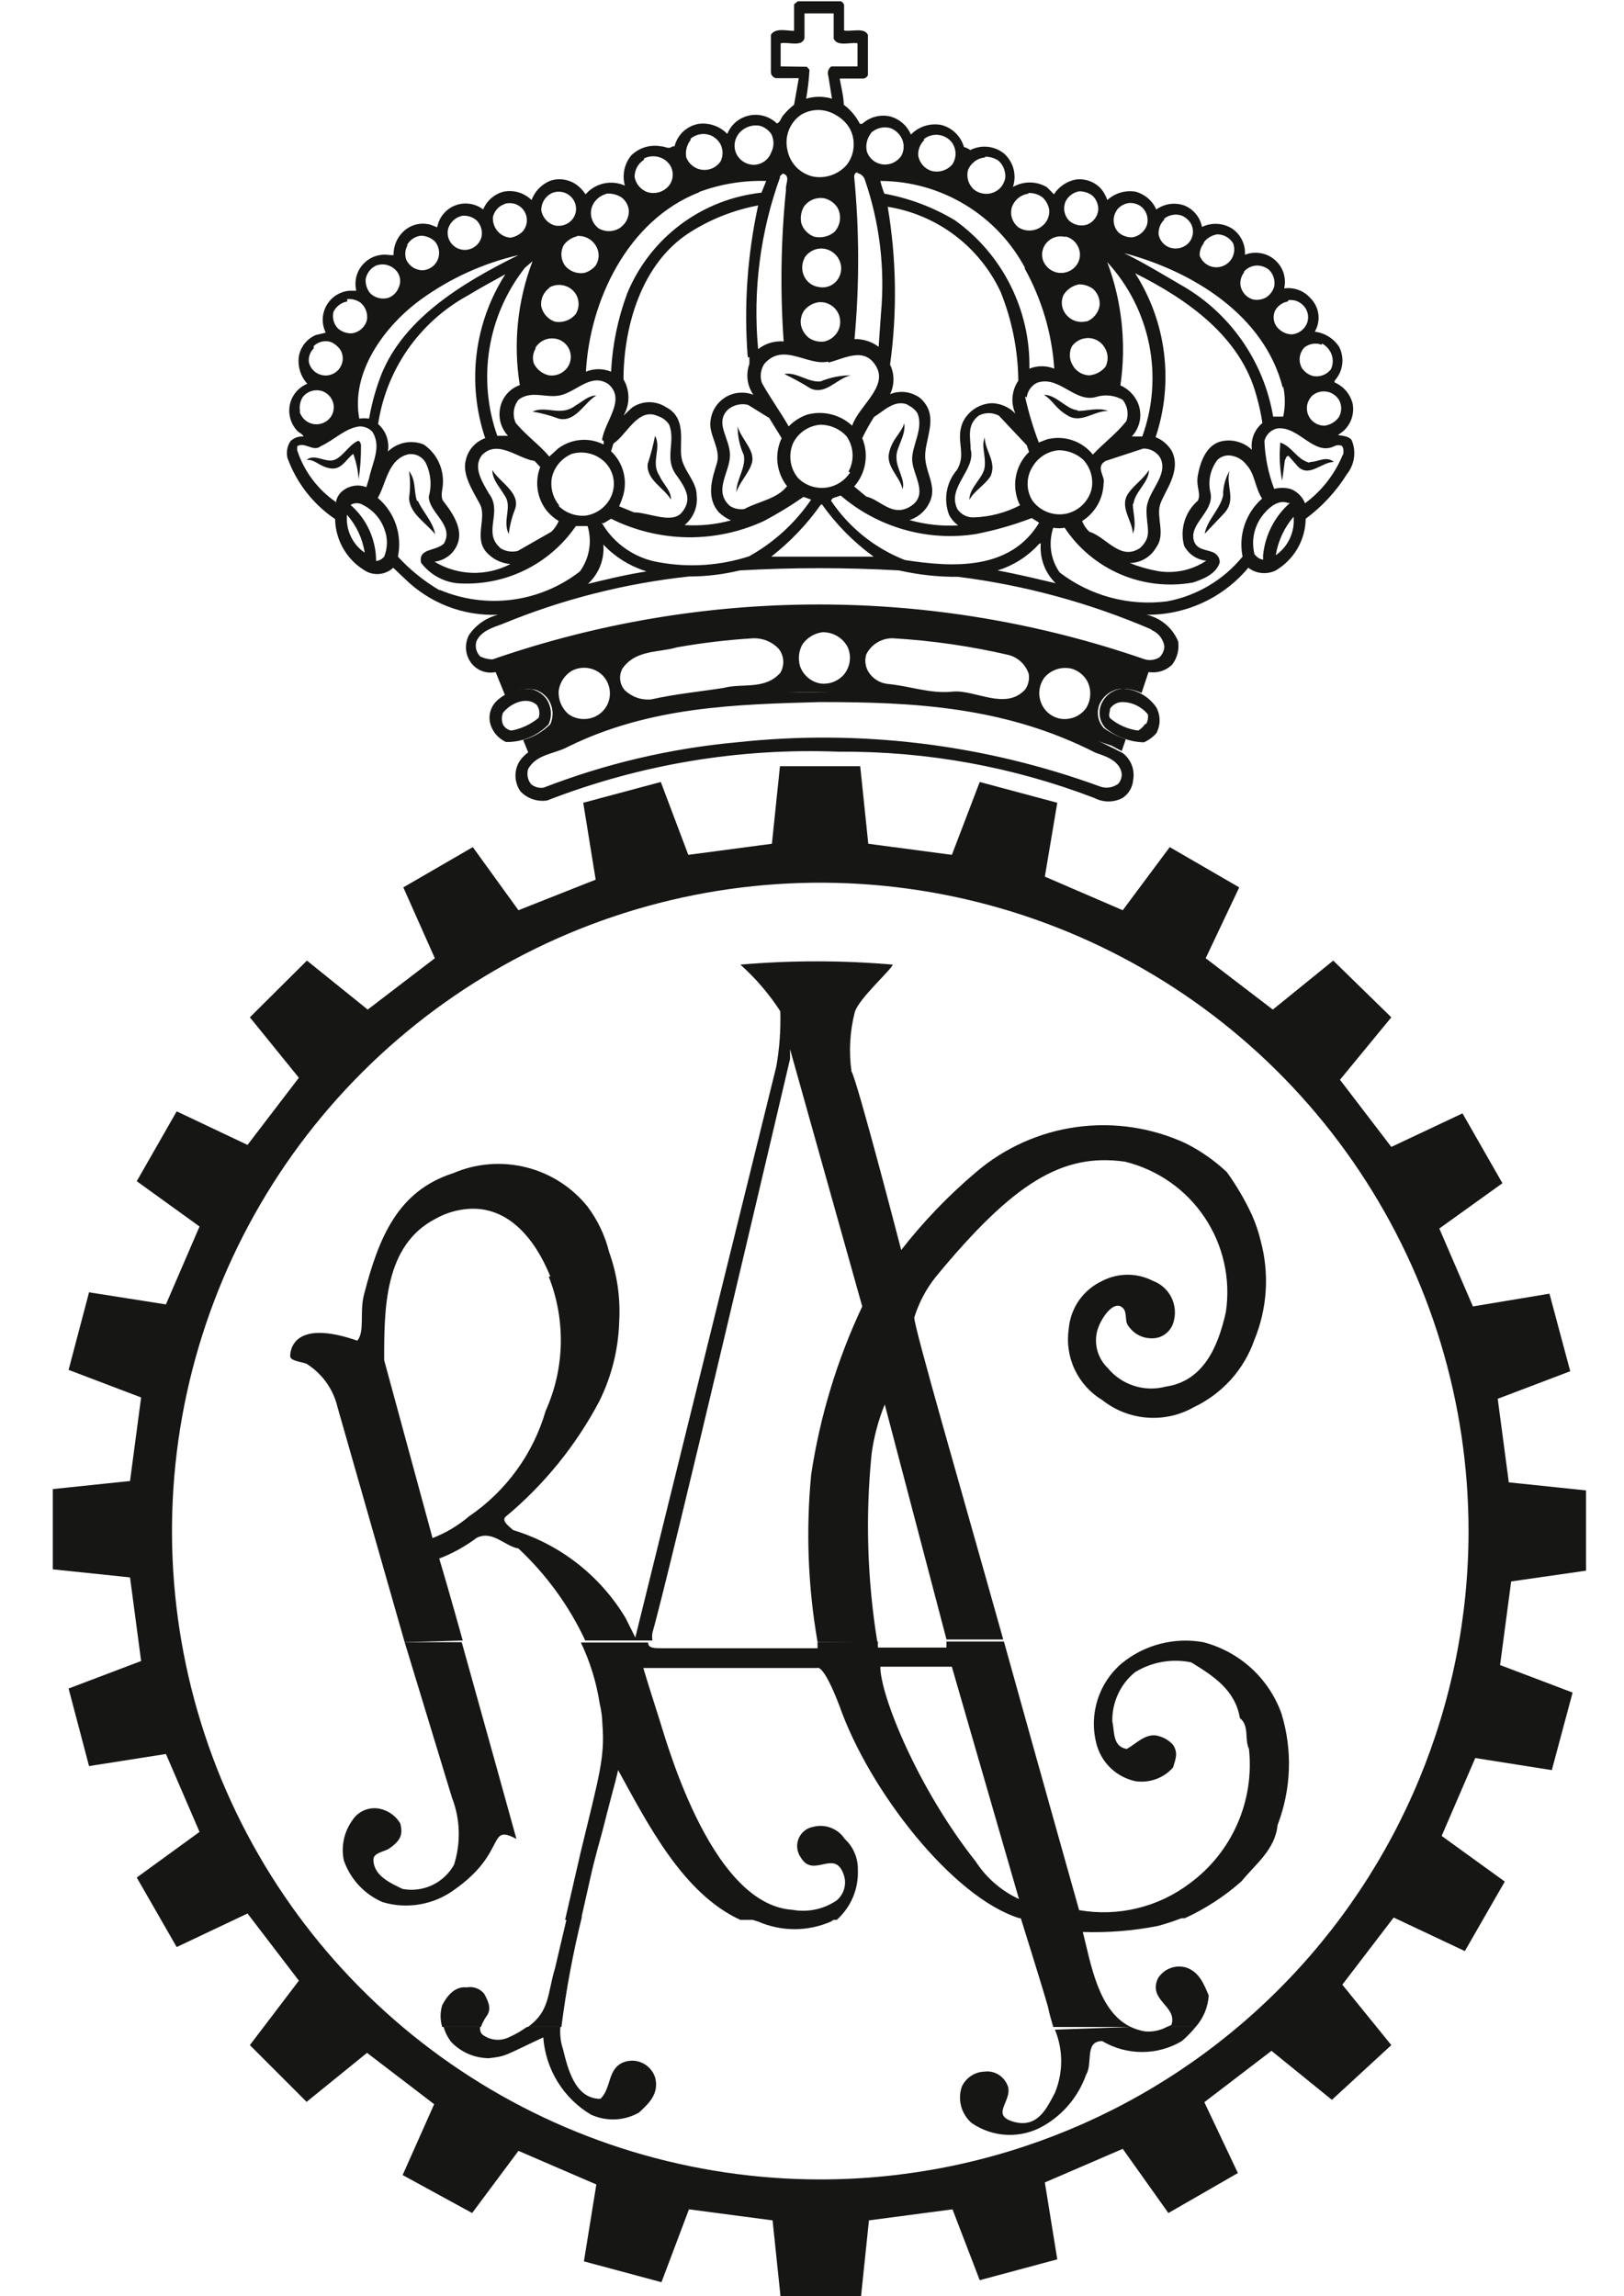
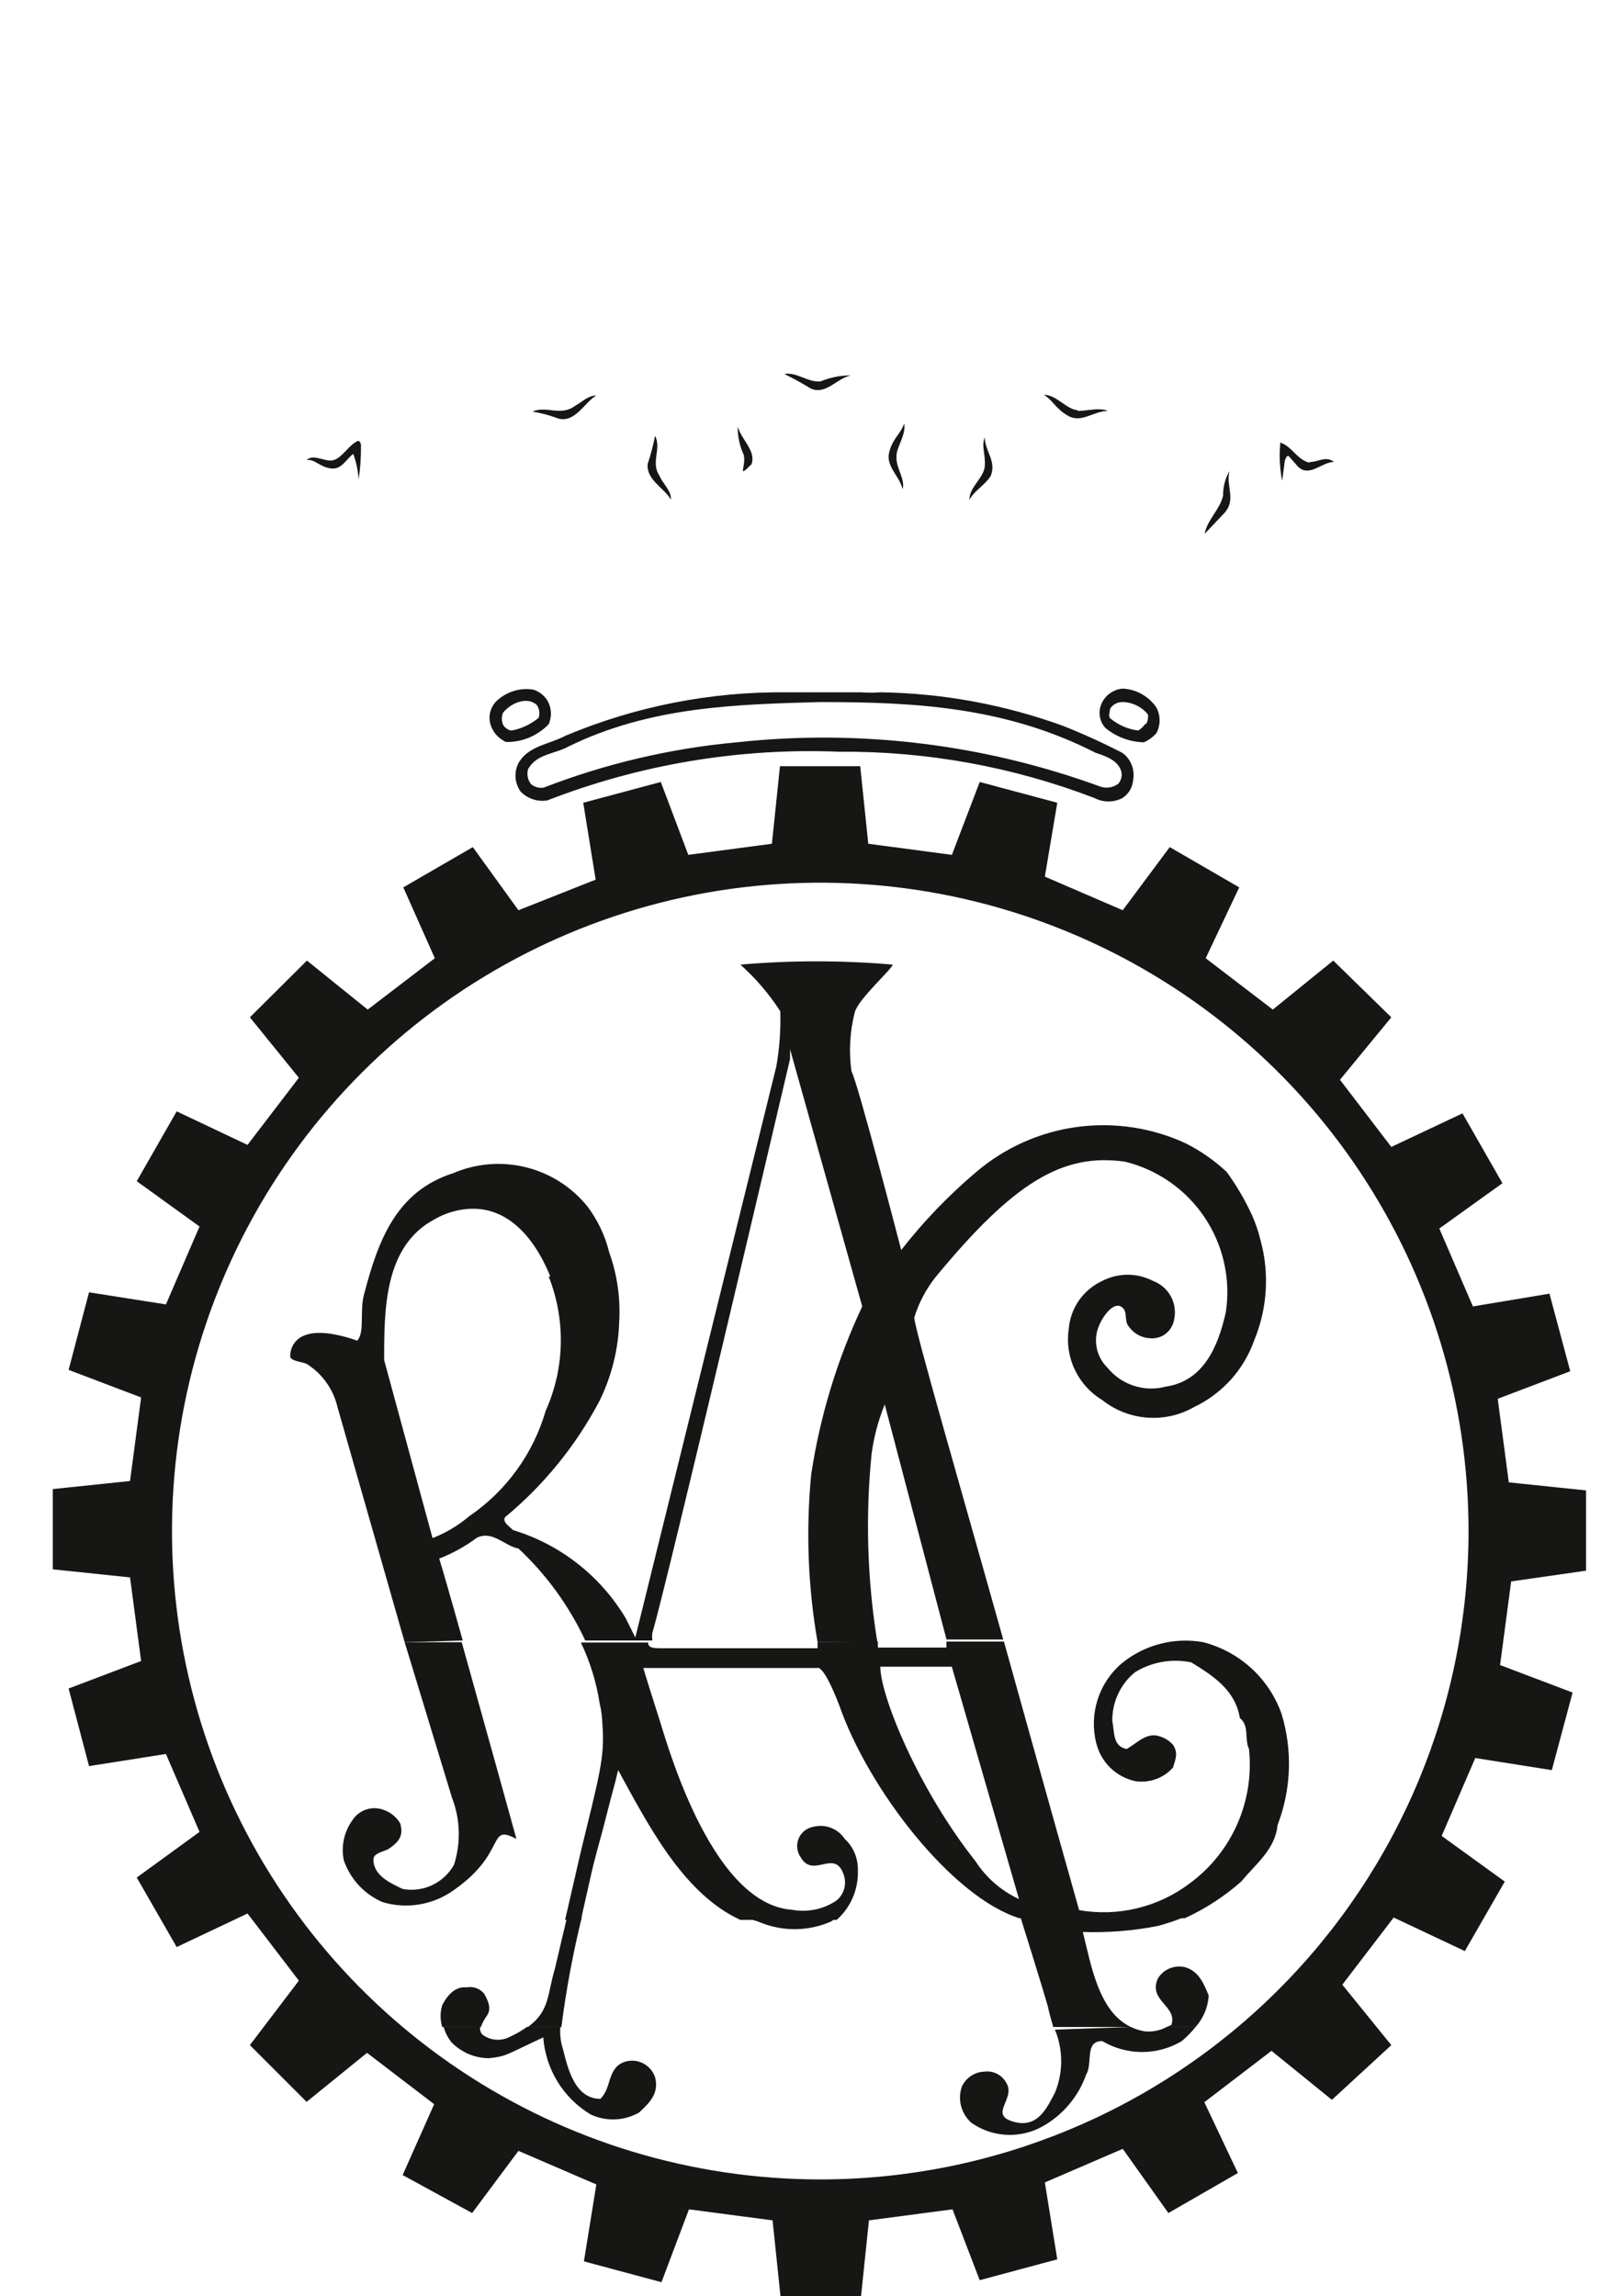
<svg xmlns="http://www.w3.org/2000/svg" width="29" height="41" viewBox="0 0 29 41" fill="none">
-   <path d="M19.713 13.002C19.657 12.942 19.62 12.867 19.608 12.785C19.597 12.704 19.61 12.62 19.647 12.547C19.686 12.473 19.743 12.411 19.814 12.366C19.884 12.322 19.966 12.297 20.049 12.295C20.165 12.298 20.279 12.325 20.385 12.373L20.535 11.923C16.783 10.506 12.643 10.506 8.892 11.923L8.844 11.983L9.024 12.427C9.179 12.323 9.368 12.282 9.552 12.313C9.649 12.343 9.733 12.404 9.791 12.487C9.834 12.552 9.859 12.627 9.866 12.704C9.872 12.782 9.859 12.859 9.827 12.931C9.693 13.065 9.525 13.162 9.342 13.212L9.45 13.476C9.45 13.476 13.233 11.078 19.851 13.314L20.031 13.41L20.103 13.2C19.965 13.152 19.834 13.086 19.713 13.002V13.002ZM10.853 12.565C10.82 12.639 10.768 12.703 10.703 12.75C10.638 12.797 10.561 12.827 10.481 12.835C10.364 12.849 10.247 12.819 10.151 12.751C10.091 12.699 10.044 12.634 10.014 12.562C9.984 12.489 9.971 12.41 9.977 12.331C9.987 12.258 10.013 12.189 10.054 12.127C10.094 12.066 10.148 12.015 10.211 11.977C10.3 11.93 10.401 11.913 10.501 11.928C10.6 11.943 10.692 11.99 10.763 12.061C10.826 12.127 10.868 12.21 10.884 12.3C10.9 12.389 10.889 12.481 10.853 12.565ZM13.934 12.013C13.658 12.325 13.245 12.193 12.921 12.283C12.495 12.349 12.058 12.391 11.632 12.487C11.546 12.496 11.459 12.486 11.377 12.458C11.296 12.43 11.221 12.384 11.158 12.325C11.111 12.273 11.082 12.207 11.075 12.137C11.067 12.067 11.082 11.996 11.116 11.935C11.356 11.594 11.776 11.654 12.088 11.558C12.54 11.478 12.996 11.424 13.454 11.396C13.537 11.394 13.619 11.409 13.695 11.44C13.771 11.47 13.84 11.517 13.898 11.576C13.949 11.636 13.98 11.71 13.986 11.789C13.993 11.867 13.974 11.946 13.934 12.013V12.013ZM15.055 12.061C15.004 12.114 14.942 12.154 14.874 12.179C14.805 12.204 14.732 12.213 14.659 12.205C14.576 12.192 14.497 12.157 14.432 12.103C14.367 12.049 14.317 11.979 14.288 11.899C14.268 11.834 14.261 11.765 14.268 11.697C14.276 11.629 14.296 11.563 14.33 11.504C14.371 11.444 14.425 11.395 14.487 11.358C14.549 11.32 14.618 11.297 14.689 11.288C14.782 11.287 14.873 11.311 14.953 11.359C15.032 11.406 15.097 11.475 15.139 11.558C15.175 11.641 15.186 11.732 15.171 11.822C15.156 11.911 15.116 11.994 15.055 12.061V12.061ZM18.31 12.307C17.957 12.697 17.411 12.307 17.009 12.349C16.608 12.391 16.248 12.247 15.846 12.211C15.778 12.203 15.713 12.18 15.655 12.143C15.597 12.107 15.548 12.059 15.511 12.001C15.482 11.954 15.463 11.902 15.456 11.847C15.448 11.792 15.453 11.736 15.469 11.684C15.513 11.596 15.58 11.523 15.664 11.472C15.748 11.421 15.844 11.394 15.942 11.396C16.641 11.437 17.335 11.537 18.017 11.696C18.099 11.719 18.174 11.761 18.235 11.819C18.297 11.878 18.343 11.951 18.37 12.031C18.386 12.127 18.364 12.226 18.31 12.307ZM19.395 12.643C19.346 12.712 19.278 12.766 19.2 12.8C19.122 12.833 19.036 12.845 18.952 12.835C18.869 12.823 18.792 12.789 18.727 12.736C18.663 12.683 18.614 12.614 18.586 12.535C18.56 12.463 18.552 12.387 18.563 12.312C18.573 12.236 18.602 12.165 18.646 12.103C18.705 12.031 18.783 11.978 18.871 11.95C18.959 11.921 19.054 11.918 19.144 11.941C19.262 11.978 19.361 12.06 19.419 12.169C19.456 12.244 19.473 12.326 19.468 12.409C19.464 12.492 19.439 12.572 19.395 12.643Z" fill="#161615" />
  <path d="M9.762 12.487C9.703 12.404 9.619 12.343 9.522 12.313C9.409 12.295 9.293 12.302 9.183 12.335C9.073 12.367 8.972 12.423 8.886 12.499C8.831 12.547 8.789 12.609 8.765 12.678C8.74 12.748 8.735 12.822 8.749 12.895C8.765 12.972 8.8 13.044 8.85 13.106C8.9 13.167 8.964 13.216 9.036 13.248C9.178 13.251 9.319 13.224 9.45 13.169C9.581 13.114 9.699 13.033 9.798 12.931C9.829 12.86 9.842 12.782 9.836 12.704C9.83 12.627 9.804 12.552 9.762 12.487V12.487ZM9.618 12.817C9.478 12.933 9.311 13.011 9.132 13.044C9.101 13.039 9.071 13.027 9.045 13.008C9.019 12.989 8.997 12.965 8.982 12.937C8.955 12.869 8.955 12.794 8.982 12.727C9.114 12.559 9.402 12.427 9.582 12.583C9.607 12.616 9.623 12.655 9.629 12.695C9.635 12.736 9.631 12.778 9.618 12.817V12.817Z" fill="#161615" />
  <path d="M20.649 12.631C20.582 12.532 20.492 12.451 20.389 12.393C20.285 12.334 20.168 12.301 20.049 12.295C19.971 12.301 19.895 12.328 19.83 12.372C19.765 12.416 19.713 12.476 19.678 12.547C19.641 12.62 19.627 12.704 19.639 12.785C19.651 12.867 19.687 12.942 19.744 13.002C19.938 13.159 20.178 13.248 20.427 13.254C20.512 13.216 20.587 13.161 20.649 13.092C20.687 13.021 20.707 12.942 20.707 12.862C20.707 12.781 20.687 12.702 20.649 12.631V12.631ZM20.451 12.925C20.418 12.973 20.375 13.014 20.325 13.044C20.14 13.02 19.965 12.943 19.822 12.823C19.786 12.763 19.822 12.721 19.822 12.655C19.846 12.617 19.88 12.586 19.92 12.565C19.96 12.544 20.004 12.534 20.049 12.535C20.136 12.537 20.221 12.558 20.299 12.597C20.376 12.635 20.445 12.689 20.499 12.757C20.507 12.814 20.496 12.873 20.469 12.925H20.451Z" fill="#161615" />
  <path d="M20.049 13.446C19.702 13.266 19.346 13.104 18.982 12.96C17.936 12.58 16.834 12.377 15.721 12.361C15.607 12.37 15.493 12.37 15.379 12.361H14.054C12.698 12.346 11.354 12.61 10.103 13.134C9.815 13.29 9.432 13.314 9.258 13.626C9.218 13.705 9.2 13.794 9.206 13.883C9.213 13.971 9.243 14.057 9.294 14.13C9.355 14.194 9.43 14.242 9.514 14.27C9.597 14.298 9.686 14.306 9.774 14.291C11.434 13.646 13.209 13.35 14.989 13.422C16.546 13.41 18.092 13.691 19.545 14.249C19.622 14.289 19.708 14.31 19.794 14.31C19.881 14.31 19.966 14.289 20.043 14.249C20.098 14.214 20.143 14.166 20.177 14.11C20.21 14.054 20.23 13.991 20.235 13.926C20.251 13.836 20.242 13.744 20.21 13.66C20.177 13.575 20.121 13.501 20.049 13.446V13.446ZM19.953 14.004C19.91 14.034 19.86 14.053 19.808 14.06C19.756 14.068 19.703 14.062 19.653 14.046C17.577 13.286 15.353 13.015 13.155 13.254C11.974 13.362 10.813 13.635 9.708 14.063C9.668 14.069 9.629 14.067 9.59 14.057C9.552 14.046 9.517 14.028 9.486 14.004C9.454 13.966 9.433 13.921 9.424 13.873C9.414 13.824 9.417 13.775 9.432 13.728C9.588 13.458 9.905 13.464 10.145 13.332C11.608 12.613 13.143 12.577 14.642 12.535C16.308 12.535 17.945 12.613 19.563 13.44C19.737 13.5 19.971 13.572 20.025 13.782C20.034 13.821 20.032 13.862 20.02 13.901C20.009 13.94 19.988 13.975 19.959 14.004H19.953Z" fill="#161615" />
  <path d="M28.322 28.044V26.611L26.943 26.467L26.745 24.975L28.04 24.483L27.669 23.098L26.302 23.326L25.702 21.935L26.829 21.126L26.116 19.879L24.845 20.478L23.928 19.279L24.845 18.164L23.808 17.151L22.729 18.026L21.53 17.109L22.129 15.844L20.888 15.125L20.049 16.252L18.658 15.652L18.88 14.333L17.495 13.962L16.998 15.263L15.505 15.065L15.361 13.68H13.928L13.784 15.065L12.291 15.263L11.8 13.962L10.415 14.333L10.637 15.706L9.258 16.252L8.443 15.125L7.202 15.844L7.765 17.109L6.566 18.026L5.481 17.151L4.462 18.164L5.337 19.243L4.42 20.442L3.155 19.843L2.442 21.09L3.563 21.899L2.963 23.29L1.59 23.074L1.225 24.459L2.52 24.951L2.322 26.443L0.943 26.587V28.02L2.322 28.164L2.52 29.657L1.225 30.148L1.59 31.533L2.963 31.317L3.563 32.708L2.442 33.523L3.155 34.764L4.42 34.165L5.337 35.364L4.462 36.515L5.475 37.528L6.554 36.653L7.753 37.57L7.19 38.835L8.431 39.513L9.258 38.403L10.649 39.003L10.427 40.376L11.812 40.748L12.303 39.447L13.796 39.644L13.94 41.023H15.373L15.517 39.644L17.009 39.447L17.495 40.712L18.88 40.34L18.658 38.967L20.049 38.367L20.864 39.513L22.105 38.799L21.506 37.534L22.705 36.617L23.784 37.492L24.845 36.515L23.97 35.436L24.887 34.237L26.158 34.836L26.871 33.595L25.744 32.78L26.344 31.389L27.711 31.605L28.082 30.22L26.787 29.729L26.985 28.236L28.322 28.044ZM14.653 38.913C12.363 38.914 10.124 38.236 8.22 36.965C6.315 35.693 4.83 33.885 3.953 31.77C3.077 29.654 2.847 27.326 3.293 25.08C3.74 22.834 4.842 20.77 6.462 19.151C8.081 17.532 10.144 16.429 12.39 15.982C14.637 15.536 16.965 15.766 19.08 16.643C21.196 17.52 23.004 19.004 24.275 20.909C25.547 22.814 26.225 25.052 26.224 27.343C26.222 30.411 25.003 33.353 22.833 35.522C20.664 37.692 17.722 38.911 14.653 38.913V38.913Z" fill="#161615" />
  <path fill-rule="evenodd" clip-rule="evenodd" d="M8.574 36.191C8.57 36.214 8.571 36.238 8.577 36.261C8.583 36.284 8.595 36.305 8.61 36.323C8.68 36.378 8.764 36.411 8.853 36.418C8.941 36.426 9.03 36.407 9.108 36.365C9.214 36.318 9.314 36.259 9.408 36.191H10.007C9.995 36.327 10.012 36.464 10.055 36.593C10.139 36.929 10.265 37.474 10.721 37.474C10.924 37.282 10.841 36.941 11.134 36.821C11.189 36.8 11.247 36.791 11.306 36.793C11.364 36.795 11.421 36.81 11.474 36.835C11.526 36.86 11.573 36.896 11.612 36.94C11.65 36.984 11.68 37.035 11.698 37.09C11.776 37.384 11.584 37.558 11.41 37.72C11.28 37.793 11.135 37.835 10.986 37.841C10.837 37.847 10.688 37.818 10.553 37.756C10.31 37.612 10.106 37.411 9.958 37.171C9.81 36.931 9.722 36.658 9.701 36.377C9.006 36.701 9.048 36.713 8.73 36.749C8.605 36.748 8.481 36.722 8.365 36.673C8.25 36.623 8.146 36.551 8.059 36.461C7.996 36.38 7.95 36.289 7.921 36.191H8.574ZM20.193 36.191C20.271 36.228 20.354 36.254 20.439 36.269C20.575 36.283 20.713 36.256 20.834 36.191H21.35C21.276 36.282 21.193 36.367 21.104 36.443C20.889 36.571 20.644 36.638 20.393 36.638C20.143 36.638 19.898 36.571 19.683 36.443C19.359 36.443 19.521 36.839 19.395 37.042C19.258 37.431 18.986 37.756 18.628 37.96C18.432 38.072 18.208 38.127 17.982 38.117C17.756 38.108 17.537 38.034 17.351 37.906C17.26 37.827 17.194 37.722 17.163 37.606C17.132 37.489 17.137 37.366 17.177 37.252C17.213 37.177 17.269 37.112 17.338 37.066C17.408 37.019 17.489 36.992 17.573 36.989C17.656 36.977 17.74 36.992 17.813 37.032C17.887 37.072 17.945 37.135 17.981 37.21C18.124 37.486 17.657 37.756 18.095 37.882C18.532 38.008 18.694 37.636 18.838 37.366C18.987 37.005 18.987 36.6 18.838 36.239L20.193 36.191Z" fill="#161615" />
  <path fill-rule="evenodd" clip-rule="evenodd" d="M10.391 34.225C10.232 34.873 10.109 35.529 10.025 36.191H9.426C9.822 35.909 9.774 35.592 9.911 35.142L10.127 34.225H10.391ZM14.959 34.225L14.839 34.309C14.634 34.398 14.413 34.445 14.189 34.445C13.965 34.445 13.744 34.398 13.538 34.309C13.436 34.279 13.336 34.243 13.239 34.201L14.959 34.225ZM21.158 34.225C21.002 34.289 20.842 34.343 20.678 34.387C20.236 34.474 19.786 34.51 19.336 34.495C19.48 35.058 19.611 35.915 20.193 36.191H18.808C18.772 36.065 18.736 35.945 18.712 35.825C18.616 35.484 18.221 34.225 18.221 34.225H21.158V34.225ZM7.897 36.191C7.858 36.064 7.858 35.928 7.897 35.801C7.981 35.64 8.119 35.46 8.335 35.484C8.392 35.473 8.451 35.478 8.506 35.498C8.561 35.518 8.61 35.552 8.646 35.598C8.706 35.706 8.784 35.855 8.7 35.981C8.653 36.046 8.615 36.116 8.587 36.191H7.897ZM20.834 36.191L20.918 36.155C21.032 35.813 20.493 35.724 20.678 35.322C20.73 35.239 20.807 35.175 20.898 35.141C20.989 35.106 21.089 35.102 21.182 35.13C21.416 35.208 21.5 35.43 21.584 35.628C21.572 35.837 21.489 36.035 21.35 36.191H20.834Z" fill="#161615" />
  <path fill-rule="evenodd" clip-rule="evenodd" d="M8.245 29.321C8.658 30.796 9.222 32.834 9.222 32.834C8.694 32.552 9.066 33.074 8.107 33.745C7.925 33.877 7.715 33.965 7.494 34.002C7.272 34.04 7.045 34.026 6.83 33.961C6.67 33.892 6.526 33.79 6.407 33.662C6.288 33.534 6.198 33.383 6.14 33.218C6.114 33.095 6.114 32.968 6.14 32.845C6.166 32.722 6.217 32.606 6.29 32.504C6.348 32.411 6.437 32.342 6.541 32.308C6.645 32.274 6.758 32.278 6.86 32.318C6.981 32.362 7.083 32.447 7.148 32.558C7.202 32.762 7.148 32.876 6.926 33.02C6.806 33.074 6.674 33.092 6.668 33.2C6.668 33.493 6.98 33.625 7.19 33.727C7.368 33.76 7.553 33.736 7.718 33.659C7.882 33.581 8.018 33.454 8.107 33.296C8.232 32.904 8.22 32.48 8.071 32.097L7.226 29.321H8.245ZM14.599 29.321V29.429H14.252C13.388 29.429 12.741 29.429 11.854 29.429C11.668 29.429 11.578 29.429 11.572 29.327H10.373C10.538 29.672 10.651 30.04 10.709 30.418C10.738 30.538 10.754 30.66 10.757 30.784C10.805 31.383 10.697 31.713 10.367 33.08L10.091 34.279H10.373L10.553 33.481C10.607 33.23 10.757 32.696 10.757 32.696C10.757 32.696 10.895 32.151 10.99 31.803L11.038 31.605C11.56 32.552 12.189 33.805 13.22 34.279H14.941C15.067 34.167 15.166 34.029 15.231 33.875C15.296 33.72 15.326 33.553 15.319 33.386C15.321 33.282 15.302 33.18 15.261 33.084C15.221 32.989 15.161 32.904 15.085 32.834C15.026 32.743 14.939 32.674 14.838 32.635C14.737 32.596 14.626 32.59 14.521 32.618C14.463 32.628 14.409 32.653 14.363 32.69C14.318 32.727 14.282 32.775 14.26 32.83C14.238 32.884 14.23 32.943 14.237 33.002C14.244 33.06 14.265 33.116 14.3 33.164C14.521 33.547 14.899 33.008 15.061 33.458C15.093 33.539 15.099 33.629 15.077 33.714C15.056 33.798 15.008 33.874 14.941 33.931C14.71 34.089 14.425 34.149 14.15 34.099C12.651 34.003 11.854 30.916 11.752 30.628C11.53 29.932 11.488 29.782 11.488 29.782H14.593C14.593 29.782 14.695 29.687 14.989 30.454C15.517 31.965 17.009 33.877 18.202 34.249H21.158C21.526 34.08 21.868 33.858 22.171 33.589C22.417 33.284 22.771 33.026 22.813 32.588C23.058 31.951 23.084 31.251 22.884 30.598C22.774 30.287 22.588 30.008 22.345 29.786C22.101 29.563 21.807 29.404 21.488 29.321C21.232 29.275 20.969 29.285 20.718 29.35C20.466 29.415 20.232 29.534 20.031 29.699C19.83 29.869 19.681 30.093 19.601 30.344C19.52 30.595 19.511 30.864 19.575 31.119C19.616 31.288 19.703 31.442 19.827 31.563C19.951 31.683 20.107 31.767 20.277 31.803C20.4 31.821 20.526 31.808 20.644 31.765C20.761 31.722 20.866 31.651 20.948 31.557C20.99 31.407 21.044 31.305 20.948 31.155C20.887 31.086 20.808 31.034 20.72 31.006C20.48 30.916 20.313 31.119 20.121 31.227C19.863 31.185 19.905 30.916 19.863 30.736C19.859 30.567 19.894 30.401 19.965 30.248C20.035 30.095 20.14 29.96 20.271 29.855C20.57 29.672 20.928 29.61 21.272 29.681C21.662 29.92 22.057 30.172 22.141 30.676C22.315 30.814 22.219 31.053 22.303 31.227C22.352 31.684 22.28 32.146 22.095 32.567C21.91 32.988 21.618 33.353 21.248 33.625C20.969 33.837 20.649 33.989 20.309 34.071C19.968 34.154 19.614 34.165 19.27 34.105C19.27 34.105 18.616 31.785 17.927 29.309H16.901V29.417H15.678C15.675 29.381 15.675 29.345 15.678 29.309L14.599 29.321ZM16.997 29.759L18.196 33.907C17.881 33.761 17.612 33.528 17.423 33.236C16.392 31.935 15.72 30.274 15.72 29.759H16.997Z" fill="#161615" />
  <path fill-rule="evenodd" clip-rule="evenodd" d="M7.226 29.321L6.027 25.124C5.952 24.804 5.754 24.526 5.475 24.351C5.397 24.315 5.182 24.303 5.182 24.213C5.182 24.123 5.224 23.536 6.381 23.937C6.519 23.77 6.417 23.428 6.501 23.11C6.764 22.097 7.1 21.264 8.095 20.946C8.506 20.77 8.962 20.734 9.395 20.842C9.828 20.95 10.214 21.197 10.493 21.545C10.674 21.787 10.805 22.062 10.877 22.355C11.021 22.754 11.082 23.178 11.057 23.602C11.042 24.093 10.921 24.576 10.703 25.017C10.285 25.809 9.714 26.512 9.024 27.085C8.953 27.163 9.108 27.265 9.162 27.319C10.004 27.575 10.719 28.135 11.171 28.889L11.345 29.237L13.862 19.045C13.92 18.719 13.944 18.388 13.934 18.056C13.735 17.748 13.495 17.468 13.221 17.223C14.127 17.145 15.037 17.145 15.943 17.223C15.901 17.331 15.343 17.822 15.265 18.068C15.176 18.415 15.155 18.775 15.205 19.129C15.313 19.309 16.093 22.319 16.093 22.319C16.489 21.811 16.937 21.345 17.43 20.928C17.94 20.492 18.566 20.212 19.231 20.122C19.896 20.032 20.574 20.134 21.182 20.418C21.447 20.553 21.692 20.724 21.908 20.928C22.082 21.169 22.232 21.426 22.357 21.695C22.423 21.844 22.475 21.999 22.513 22.157C22.67 22.743 22.63 23.364 22.399 23.925C22.308 24.186 22.165 24.427 21.98 24.633C21.794 24.838 21.57 25.006 21.32 25.124C21.066 25.269 20.774 25.334 20.483 25.311C20.191 25.289 19.913 25.18 19.684 24.998C19.47 24.87 19.3 24.681 19.193 24.456C19.086 24.232 19.048 23.98 19.084 23.733C19.098 23.549 19.161 23.372 19.266 23.22C19.372 23.069 19.516 22.948 19.684 22.87C19.823 22.798 19.979 22.76 20.136 22.76C20.294 22.76 20.449 22.798 20.589 22.87C20.732 22.923 20.85 23.029 20.918 23.166C20.986 23.303 20.999 23.461 20.955 23.608C20.93 23.695 20.876 23.771 20.802 23.824C20.728 23.876 20.638 23.901 20.547 23.895C20.47 23.893 20.395 23.873 20.327 23.836C20.26 23.8 20.202 23.748 20.157 23.686C20.061 23.572 20.157 23.404 20.013 23.326C19.869 23.248 19.66 23.53 19.594 23.758C19.563 23.875 19.564 23.998 19.596 24.116C19.629 24.232 19.692 24.339 19.779 24.423C19.901 24.572 20.063 24.683 20.246 24.742C20.429 24.802 20.625 24.808 20.811 24.759C21.476 24.663 21.746 24.075 21.89 23.428C21.979 22.837 21.844 22.233 21.511 21.736C21.178 21.239 20.672 20.885 20.091 20.742C18.97 20.58 18.095 21.12 16.71 22.798C16.538 23.014 16.408 23.26 16.326 23.524C16.326 23.71 17.16 26.581 17.915 29.273H16.902L15.799 25.076C15.685 25.357 15.606 25.651 15.565 25.952C15.452 27.074 15.486 28.207 15.667 29.321H14.6C14.427 28.331 14.389 27.323 14.486 26.323C14.643 25.285 14.95 24.276 15.397 23.326L14.108 18.734V18.907C13.946 19.597 11.938 28.164 11.65 29.153C11.643 29.199 11.643 29.245 11.65 29.291H10.451C10.162 28.672 9.757 28.115 9.258 27.648C9.012 27.606 8.797 27.319 8.515 27.456C8.309 27.61 8.083 27.735 7.843 27.828C7.885 27.96 8.059 28.559 8.263 29.291L7.226 29.321ZM9.798 22.792C9.95 23.175 10.023 23.585 10.014 23.997C10.005 24.409 9.913 24.814 9.744 25.19C9.521 25.958 9.038 26.623 8.377 27.073C8.183 27.238 7.962 27.37 7.724 27.462L6.86 24.285C6.86 23.368 6.86 22.235 7.777 21.761C7.933 21.673 8.104 21.616 8.281 21.593C9.036 21.491 9.54 22.085 9.828 22.792H9.798Z" fill="#161615" />
  <path d="M14.653 6.81C14.824 6.739 15.008 6.702 15.193 6.702C14.941 6.756 14.743 7.061 14.473 6.935C14.322 6.841 14.166 6.755 14.006 6.678C14.222 6.636 14.431 6.833 14.653 6.81Z" fill="#161615" />
  <path d="M10.649 7.061C10.439 7.181 10.277 7.547 9.977 7.475C9.826 7.418 9.669 7.376 9.51 7.349C9.756 7.235 10.013 7.445 10.277 7.241C10.397 7.175 10.505 7.061 10.649 7.061Z" fill="#161615" />
  <path d="M19.252 7.337C19.413 7.337 19.617 7.271 19.785 7.337C19.533 7.337 19.312 7.559 19.078 7.427C18.844 7.295 18.808 7.151 18.64 7.049C18.868 7.049 19.03 7.301 19.24 7.325L19.252 7.337Z" fill="#161615" />
  <path d="M16.009 8.182C16.009 8.368 16.171 8.572 16.117 8.734C16.069 8.506 15.817 8.332 15.877 8.081C15.937 7.829 16.087 7.745 16.147 7.559C16.183 7.775 15.997 7.997 16.009 8.158V8.182Z" fill="#161615" />
-   <path d="M13.419 8.29C13.359 8.464 13.209 8.608 13.149 8.788C13.149 8.554 13.329 8.344 13.281 8.122C13.208 7.963 13.171 7.789 13.173 7.613C13.233 7.847 13.509 8.051 13.419 8.29V8.29Z" fill="#161615" />
+   <path d="M13.419 8.29C13.149 8.554 13.329 8.344 13.281 8.122C13.208 7.963 13.171 7.789 13.173 7.613C13.233 7.847 13.509 8.051 13.419 8.29V8.29Z" fill="#161615" />
  <path d="M11.776 8.494C11.836 8.638 11.992 8.764 11.98 8.92C11.86 8.71 11.536 8.566 11.566 8.284C11.62 8.119 11.664 7.951 11.698 7.781C11.818 8.009 11.614 8.254 11.776 8.494V8.494Z" fill="#161615" />
  <path d="M17.693 8.494C17.591 8.662 17.393 8.764 17.31 8.926C17.31 8.692 17.567 8.536 17.585 8.326C17.603 8.117 17.519 7.967 17.585 7.811C17.585 8.051 17.813 8.254 17.681 8.518L17.693 8.494Z" fill="#161615" />
  <path d="M6.446 7.961C6.448 8.161 6.434 8.362 6.404 8.56C6.394 8.404 6.362 8.251 6.308 8.104C6.177 8.2 6.099 8.398 5.895 8.362C5.691 8.326 5.631 8.2 5.475 8.212C5.613 8.092 5.811 8.266 5.967 8.212C6.123 8.158 6.224 7.949 6.392 7.871C6.428 7.871 6.44 7.913 6.446 7.943V7.961Z" fill="#161615" />
  <path d="M23.4 8.248C23.538 8.248 23.682 8.134 23.82 8.248C23.586 8.248 23.358 8.566 23.142 8.29L23.01 8.14C22.962 8.14 22.968 8.188 22.945 8.212L22.896 8.584C22.854 8.373 22.842 8.157 22.86 7.943V7.901C23.076 7.973 23.154 8.2 23.376 8.26L23.4 8.248Z" fill="#161615" />
-   <path d="M9.198 9.088C9.141 9.232 9.103 9.383 9.084 9.537C8.97 9.291 9.144 9.064 9.024 8.866C8.904 8.668 8.797 8.572 8.791 8.392C8.91 8.602 9.3 8.794 9.198 9.088Z" fill="#161615" />
-   <path d="M20.229 8.998C20.229 9.142 20.301 9.369 20.229 9.531C20.229 9.297 19.965 9.04 20.163 8.788C20.271 8.644 20.421 8.548 20.517 8.392C20.517 8.614 20.271 8.77 20.241 8.992L20.229 8.998Z" fill="#161615" />
-   <path d="M7.46 8.938C7.55 9.142 7.729 9.31 7.771 9.537C7.585 9.316 7.322 9.172 7.304 8.896C7.328 8.735 7.328 8.571 7.304 8.41C7.436 8.59 7.382 8.758 7.448 8.95L7.46 8.938Z" fill="#161615" />
  <path d="M21.847 9.178L21.512 9.531C21.554 9.286 21.788 9.094 21.841 8.848C21.839 8.694 21.878 8.543 21.955 8.41C21.883 8.686 22.093 8.926 21.847 9.178V9.178Z" fill="#161615" />
-   <path d="M24.137 7.859C24.089 7.787 23.976 7.781 23.892 7.769L23.988 7.697C24.055 7.637 24.105 7.561 24.135 7.476C24.164 7.391 24.171 7.3 24.155 7.211C24.135 7.127 24.095 7.048 24.039 6.981C23.982 6.915 23.912 6.862 23.832 6.828V6.798C23.905 6.718 23.952 6.618 23.967 6.511C23.982 6.404 23.964 6.295 23.916 6.198C23.868 6.122 23.804 6.058 23.728 6.011C23.652 5.963 23.567 5.933 23.478 5.922C23.534 5.828 23.556 5.718 23.542 5.609C23.528 5.501 23.478 5.4 23.4 5.323C23.342 5.257 23.27 5.207 23.188 5.177C23.107 5.147 23.019 5.137 22.932 5.149C22.953 5.056 22.948 4.96 22.919 4.87C22.889 4.78 22.835 4.699 22.762 4.638C22.69 4.576 22.603 4.535 22.509 4.52C22.415 4.504 22.319 4.514 22.231 4.549C22.237 4.458 22.219 4.368 22.179 4.286C22.139 4.204 22.078 4.133 22.003 4.082C21.923 4.032 21.832 4.002 21.737 3.997C21.643 3.992 21.549 4.011 21.464 4.052C21.447 3.966 21.41 3.886 21.354 3.819C21.299 3.752 21.227 3.7 21.146 3.668C21.063 3.639 20.975 3.631 20.888 3.643C20.802 3.656 20.719 3.689 20.648 3.74C20.614 3.663 20.563 3.594 20.499 3.539C20.434 3.484 20.358 3.444 20.277 3.422C20.187 3.407 20.095 3.413 20.008 3.439C19.92 3.465 19.84 3.511 19.773 3.572C19.749 3.498 19.71 3.428 19.659 3.368C19.602 3.306 19.531 3.259 19.451 3.231C19.372 3.203 19.287 3.194 19.203 3.207C19.125 3.223 19.051 3.254 18.985 3.3C18.919 3.345 18.863 3.403 18.82 3.47C18.772 3.422 18.742 3.386 18.688 3.338C18.597 3.286 18.493 3.258 18.388 3.258C18.283 3.258 18.18 3.286 18.088 3.338C18.123 3.234 18.126 3.121 18.098 3.014C18.069 2.908 18.009 2.812 17.927 2.739C17.843 2.673 17.742 2.632 17.636 2.621C17.529 2.61 17.422 2.631 17.327 2.679C17.293 2.654 17.254 2.636 17.213 2.625C17.186 2.528 17.133 2.44 17.06 2.371C16.988 2.301 16.898 2.252 16.799 2.229C16.703 2.213 16.604 2.22 16.511 2.25C16.418 2.28 16.334 2.333 16.266 2.403C16.233 2.324 16.182 2.254 16.118 2.198C16.053 2.142 15.977 2.101 15.894 2.079C15.807 2.059 15.716 2.061 15.629 2.084C15.542 2.107 15.463 2.151 15.397 2.211H15.355C15.286 2.077 15.188 1.96 15.067 1.87C15.067 1.726 15.019 1.552 14.995 1.402H15.421C15.438 1.399 15.454 1.393 15.467 1.382C15.481 1.372 15.492 1.358 15.499 1.342V0.623C15.433 0.485 15.217 0.569 15.073 0.545V0.083C15.062 0.058 15.043 0.037 15.019 0.023H14.246L14.18 0.077C14.18 0.251 14.18 0.401 14.18 0.551C14.042 0.551 13.844 0.491 13.766 0.623V1.282C13.765 1.309 13.774 1.334 13.79 1.355C13.807 1.376 13.83 1.39 13.856 1.396H14.264L14.18 1.87C14.114 1.921 14.053 1.979 14 2.044C13.946 2.091 13.94 2.181 13.874 2.205C13.81 2.143 13.731 2.097 13.645 2.072C13.559 2.047 13.468 2.043 13.381 2.062C13.293 2.08 13.211 2.12 13.142 2.177C13.074 2.235 13.02 2.308 12.987 2.391C12.922 2.323 12.842 2.272 12.753 2.241C12.665 2.209 12.57 2.199 12.477 2.211C12.374 2.229 12.278 2.277 12.201 2.348C12.125 2.419 12.071 2.511 12.045 2.613H12.009C11.938 2.673 11.878 2.613 11.806 2.613C11.71 2.595 11.612 2.6 11.519 2.628C11.426 2.656 11.341 2.707 11.272 2.775C11.211 2.849 11.169 2.937 11.149 3.031C11.13 3.125 11.133 3.222 11.158 3.314C11.04 3.261 10.908 3.248 10.781 3.276C10.655 3.304 10.541 3.372 10.457 3.47C10.415 3.406 10.362 3.349 10.301 3.302C10.234 3.254 10.158 3.222 10.076 3.208C9.995 3.194 9.912 3.2 9.833 3.225C9.755 3.255 9.684 3.302 9.625 3.362C9.567 3.422 9.521 3.494 9.492 3.572C9.427 3.508 9.348 3.461 9.261 3.435C9.175 3.409 9.083 3.405 8.994 3.422C8.912 3.443 8.837 3.483 8.773 3.538C8.71 3.593 8.66 3.662 8.628 3.74C8.558 3.686 8.475 3.651 8.388 3.639C8.3 3.626 8.211 3.636 8.128 3.668C8.046 3.7 7.973 3.753 7.917 3.821C7.86 3.889 7.823 3.971 7.807 4.058L7.681 4.01C7.598 3.989 7.512 3.988 7.429 4.009C7.346 4.03 7.27 4.072 7.207 4.13C7.149 4.184 7.103 4.25 7.072 4.323C7.041 4.397 7.026 4.476 7.028 4.555C7.028 4.555 6.98 4.555 6.962 4.555C6.876 4.54 6.788 4.546 6.706 4.573C6.624 4.6 6.549 4.648 6.49 4.711C6.43 4.774 6.387 4.851 6.365 4.935C6.343 5.019 6.342 5.107 6.362 5.191H6.236C6.152 5.199 6.071 5.227 6 5.273C5.929 5.319 5.871 5.382 5.83 5.455C5.788 5.529 5.766 5.612 5.763 5.696C5.761 5.781 5.779 5.864 5.817 5.94L5.637 5.982C5.564 6.014 5.5 6.062 5.449 6.122C5.398 6.182 5.362 6.253 5.343 6.33C5.324 6.422 5.328 6.517 5.353 6.608C5.378 6.699 5.424 6.782 5.487 6.852C5.407 6.885 5.337 6.937 5.282 7.004C5.227 7.072 5.19 7.151 5.174 7.236C5.158 7.322 5.164 7.409 5.19 7.492C5.216 7.574 5.263 7.649 5.325 7.709C5.325 7.709 5.409 7.757 5.421 7.793C5.378 7.79 5.336 7.796 5.295 7.81C5.255 7.825 5.218 7.847 5.187 7.877C5.158 7.92 5.138 7.969 5.129 8.021C5.12 8.073 5.121 8.125 5.133 8.176C5.294 8.621 5.592 9.003 5.984 9.268C5.987 9.461 6.042 9.65 6.142 9.815C6.242 9.981 6.384 10.116 6.554 10.209C6.63 10.245 6.715 10.258 6.799 10.245C6.882 10.232 6.96 10.194 7.022 10.137L7.231 10.335C7.45 10.55 7.709 10.717 7.995 10.828C8.281 10.938 8.586 10.989 8.892 10.976C8.682 11.03 8.499 11.157 8.376 11.336C8.332 11.418 8.314 11.512 8.323 11.605C8.333 11.698 8.37 11.786 8.43 11.857C8.481 11.916 8.545 11.96 8.618 11.985C8.691 12.01 8.769 12.016 8.844 12.001C9.48 11.803 10.079 11.624 10.739 11.468C13.712 10.793 16.808 10.894 19.731 11.761C20.127 11.821 20.564 12.205 20.93 11.869C20.975 11.81 21.008 11.743 21.027 11.671C21.046 11.598 21.049 11.523 21.038 11.45C20.989 11.332 20.912 11.227 20.814 11.145C20.716 11.062 20.599 11.004 20.474 10.976C20.82 10.98 21.163 10.906 21.477 10.761C21.791 10.616 22.069 10.403 22.291 10.137V10.137C22.36 10.19 22.443 10.223 22.53 10.231C22.617 10.239 22.704 10.223 22.782 10.185C22.943 10.089 23.076 9.954 23.17 9.793C23.263 9.631 23.314 9.448 23.316 9.262C23.61 9.044 23.86 8.774 24.053 8.464C24.12 8.38 24.164 8.279 24.178 8.173C24.193 8.066 24.179 7.958 24.137 7.859V7.859ZM23.91 7.139C23.936 7.186 23.95 7.239 23.95 7.292C23.95 7.346 23.936 7.398 23.91 7.445C23.88 7.488 23.842 7.523 23.797 7.55C23.753 7.577 23.703 7.594 23.652 7.601C23.59 7.601 23.529 7.583 23.477 7.549C23.425 7.515 23.385 7.466 23.361 7.409C23.337 7.352 23.331 7.288 23.343 7.228C23.356 7.167 23.386 7.111 23.43 7.067C23.467 7.034 23.511 7.011 23.559 6.998C23.607 6.986 23.657 6.985 23.706 6.995C23.748 7.004 23.787 7.022 23.822 7.047C23.857 7.071 23.887 7.103 23.91 7.139V7.139ZM23.604 6.132C23.675 6.169 23.732 6.228 23.766 6.3C23.788 6.346 23.799 6.396 23.799 6.447C23.799 6.498 23.788 6.548 23.766 6.594C23.729 6.641 23.68 6.678 23.624 6.699C23.568 6.72 23.507 6.725 23.448 6.714C23.363 6.692 23.29 6.638 23.244 6.564C23.214 6.506 23.202 6.441 23.21 6.376C23.219 6.312 23.248 6.252 23.292 6.204C23.335 6.17 23.387 6.147 23.442 6.139C23.496 6.13 23.552 6.136 23.604 6.156V6.132ZM23.004 5.359C23.049 5.353 23.095 5.357 23.139 5.37C23.182 5.384 23.222 5.406 23.256 5.437C23.3 5.476 23.332 5.526 23.348 5.582C23.364 5.639 23.363 5.698 23.346 5.754C23.326 5.813 23.289 5.865 23.24 5.903C23.191 5.941 23.132 5.965 23.07 5.97C22.983 5.969 22.9 5.935 22.837 5.874C22.791 5.834 22.761 5.78 22.749 5.72C22.737 5.661 22.745 5.599 22.77 5.545C22.794 5.503 22.827 5.466 22.866 5.438C22.906 5.41 22.951 5.391 22.998 5.383L23.004 5.359ZM22.219 4.843C22.248 4.812 22.283 4.786 22.323 4.769C22.362 4.751 22.404 4.742 22.447 4.741C22.526 4.742 22.602 4.769 22.663 4.819C22.701 4.858 22.73 4.905 22.745 4.958C22.761 5.01 22.764 5.065 22.753 5.119C22.729 5.198 22.678 5.266 22.609 5.311C22.538 5.35 22.455 5.363 22.375 5.347C22.32 5.331 22.27 5.3 22.231 5.258C22.192 5.215 22.165 5.163 22.153 5.107C22.146 5.065 22.148 5.022 22.158 4.981C22.169 4.94 22.187 4.901 22.213 4.867L22.219 4.843ZM21.5 4.322C21.559 4.247 21.645 4.198 21.739 4.184C21.796 4.185 21.852 4.2 21.901 4.228C21.95 4.257 21.992 4.297 22.021 4.346C22.035 4.385 22.042 4.427 22.04 4.469C22.038 4.51 22.027 4.551 22.01 4.589C21.992 4.627 21.967 4.661 21.936 4.689C21.905 4.717 21.869 4.739 21.829 4.753C21.79 4.767 21.748 4.774 21.706 4.772C21.665 4.77 21.624 4.76 21.586 4.742C21.548 4.724 21.514 4.699 21.486 4.668C21.458 4.637 21.436 4.601 21.422 4.561C21.42 4.483 21.446 4.407 21.494 4.346L21.5 4.322ZM20.792 3.902C20.835 3.869 20.885 3.846 20.938 3.837C20.992 3.827 21.046 3.831 21.098 3.848C21.172 3.878 21.234 3.933 21.272 4.004C21.299 4.059 21.309 4.122 21.299 4.183C21.289 4.245 21.261 4.301 21.218 4.346C21.177 4.386 21.125 4.414 21.07 4.428C21.014 4.441 20.955 4.44 20.9 4.424C20.847 4.407 20.8 4.377 20.763 4.336C20.726 4.294 20.701 4.244 20.69 4.19C20.686 4.141 20.693 4.093 20.709 4.047C20.726 4.002 20.752 3.96 20.786 3.926L20.792 3.902ZM22.914 6.899C22.953 7.077 22.953 7.261 22.914 7.439H22.735C22.652 6.948 22.46 6.481 22.174 6.074C21.888 5.666 21.514 5.327 21.08 5.083C20.75 4.891 20.415 4.687 20.073 4.519C21.278 4.837 22.579 5.617 22.908 6.929L22.914 6.899ZM22.369 8.045C22.299 7.973 22.213 7.921 22.117 7.892C22.022 7.862 21.921 7.857 21.823 7.877C21.541 7.931 21.434 8.254 21.392 8.476C21.35 8.698 21.452 8.794 21.392 8.938C21.278 9.036 21.195 9.164 21.152 9.307C21.108 9.45 21.106 9.603 21.146 9.747C21.185 9.82 21.242 9.883 21.311 9.929C21.38 9.975 21.459 10.003 21.541 10.011C21.288 10.18 20.979 10.247 20.678 10.197C20.506 10.166 20.337 10.118 20.175 10.053C20.271 10.052 20.366 10.025 20.449 9.975C20.532 9.926 20.601 9.855 20.648 9.771C20.816 9.543 20.648 9.244 20.714 9.016C20.78 8.788 21.11 8.416 20.924 8.051C20.857 7.94 20.756 7.853 20.636 7.805C20.798 7.321 20.849 6.807 20.785 6.3C20.722 5.794 20.546 5.309 20.271 4.879C21.206 5.347 22.153 6.012 22.435 7.061C22.482 7.223 22.518 7.387 22.543 7.553C22.468 7.615 22.411 7.696 22.379 7.788C22.347 7.88 22.342 7.979 22.363 8.075L22.369 8.045ZM7.909 8.938C7.861 8.842 7.909 8.722 7.909 8.638C7.917 8.502 7.89 8.365 7.83 8.242C7.771 8.119 7.68 8.014 7.567 7.937C7.46 7.893 7.342 7.882 7.228 7.904C7.114 7.927 7.009 7.982 6.926 8.063C6.942 7.973 6.934 7.88 6.904 7.794C6.873 7.708 6.821 7.631 6.752 7.571C6.824 7.092 7.005 6.637 7.281 6.239C7.558 5.842 7.922 5.514 8.346 5.281C8.562 5.149 8.796 5.023 9.024 4.897C8.749 5.327 8.573 5.813 8.511 6.319C8.449 6.825 8.501 7.339 8.664 7.823C8.578 7.854 8.5 7.907 8.439 7.976C8.379 8.045 8.336 8.128 8.317 8.218C8.251 8.47 8.436 8.752 8.568 8.998C8.7 9.244 8.46 9.597 8.682 9.855C8.793 9.98 8.947 10.058 9.114 10.071C8.904 10.181 8.668 10.235 8.431 10.228C8.194 10.22 7.962 10.152 7.759 10.029C7.839 10.02 7.915 9.991 7.982 9.947C8.049 9.902 8.104 9.842 8.143 9.771C8.299 9.489 8.107 9.19 7.909 8.938ZM8.928 9.777C8.616 9.507 8.982 9.136 8.73 8.812C8.61 8.602 8.436 8.338 8.61 8.122C8.892 7.841 9.246 8.188 9.545 8.23L9.647 8.338C9.596 8.468 9.581 8.609 9.602 8.747C9.623 8.885 9.68 9.015 9.767 9.124C9.827 9.195 9.898 9.255 9.977 9.303C9.946 9.375 9.901 9.441 9.845 9.495L9.246 9.837C9.192 9.85 9.136 9.852 9.081 9.843C9.027 9.834 8.975 9.813 8.928 9.783V9.777ZM14.366 4.603C14.397 4.553 14.441 4.511 14.494 4.482C14.546 4.453 14.605 4.437 14.665 4.437C14.725 4.437 14.784 4.453 14.837 4.482C14.889 4.511 14.933 4.553 14.965 4.603C15.001 4.66 15.021 4.725 15.021 4.792C15.021 4.859 15.001 4.925 14.965 4.981C14.929 5.037 14.877 5.08 14.816 5.106C14.755 5.131 14.688 5.138 14.623 5.125C14.567 5.117 14.513 5.096 14.467 5.063C14.421 5.029 14.384 4.985 14.36 4.933C14.336 4.882 14.324 4.827 14.325 4.771C14.326 4.714 14.34 4.659 14.366 4.609V4.603ZM14.306 3.968C14.29 3.873 14.306 3.776 14.354 3.692C14.394 3.634 14.451 3.588 14.517 3.562C14.583 3.535 14.655 3.528 14.725 3.542C14.819 3.566 14.9 3.623 14.953 3.704C14.992 3.773 15.008 3.853 14.998 3.932C14.988 4.011 14.954 4.084 14.899 4.142C14.85 4.183 14.791 4.212 14.729 4.226C14.667 4.241 14.602 4.241 14.539 4.226C14.483 4.206 14.432 4.172 14.392 4.128C14.351 4.085 14.321 4.032 14.306 3.974V3.968ZM14.947 5.94C14.895 6.018 14.816 6.074 14.725 6.096C14.629 6.111 14.531 6.09 14.449 6.036C14.379 5.982 14.328 5.906 14.306 5.82C14.296 5.773 14.295 5.724 14.305 5.677C14.314 5.63 14.332 5.585 14.36 5.545C14.426 5.461 14.523 5.407 14.629 5.395C14.695 5.391 14.76 5.405 14.817 5.436C14.875 5.467 14.923 5.513 14.956 5.57C14.989 5.626 15.005 5.691 15.004 5.756C15.002 5.822 14.983 5.885 14.947 5.94ZM14.791 6.474C15.085 6.402 15.439 6.18 15.648 6.546C15.858 6.911 15.331 7.253 15.217 7.601C15.111 7.502 14.981 7.432 14.841 7.398C14.7 7.363 14.553 7.365 14.414 7.403C14.289 7.446 14.176 7.518 14.084 7.613C13.934 7.349 13.748 7.097 13.604 6.834C13.585 6.777 13.58 6.716 13.588 6.657C13.597 6.598 13.618 6.541 13.652 6.492C13.994 6.108 14.419 6.54 14.791 6.456V6.474ZM18.334 7.949L18.376 8.069C18.251 8.189 18.168 8.347 18.139 8.519C18.11 8.69 18.136 8.866 18.214 9.022V9.022C17.956 9.156 17.672 9.23 17.381 9.238C17.326 9.239 17.271 9.226 17.222 9.201C17.173 9.176 17.131 9.139 17.099 9.094C16.895 8.704 17.435 8.386 17.333 8.021C17.333 7.817 17.255 7.595 17.477 7.421C17.532 7.392 17.594 7.376 17.657 7.376C17.72 7.376 17.781 7.392 17.837 7.421L18.334 7.949ZM18.334 7.097C18.34 7.041 18.361 6.988 18.393 6.942C18.426 6.896 18.469 6.858 18.52 6.834C18.916 6.696 19.198 7.205 19.581 7.085C19.659 7.062 19.74 7.055 19.82 7.064C19.901 7.074 19.979 7.099 20.049 7.139C20.09 7.192 20.118 7.254 20.13 7.32C20.141 7.386 20.136 7.454 20.115 7.517C19.941 7.739 19.731 7.889 19.515 8.116C19.419 7.996 19.289 7.906 19.142 7.858C18.995 7.81 18.837 7.806 18.688 7.847L18.55 7.901C18.448 7.633 18.366 7.359 18.304 7.079L18.334 7.097ZM18.19 7.457C18.136 7.379 18.065 7.315 17.982 7.271C17.898 7.226 17.805 7.201 17.711 7.199C17.6 7.203 17.493 7.238 17.401 7.3C17.309 7.361 17.235 7.447 17.189 7.547C17.057 7.877 17.267 8.098 17.087 8.392C16.994 8.501 16.931 8.633 16.907 8.775C16.883 8.916 16.897 9.062 16.949 9.196C16.988 9.269 17.044 9.333 17.111 9.381C16.818 9.398 16.524 9.365 16.242 9.286C16.326 9.258 16.402 9.213 16.466 9.153C16.531 9.093 16.581 9.019 16.614 8.938C16.733 8.638 16.488 8.398 16.524 8.069C16.56 7.739 16.752 7.397 16.434 7.109C16.358 7.052 16.268 7.015 16.174 7.002C16.079 6.99 15.983 7.002 15.894 7.037C15.934 6.955 15.955 6.865 15.955 6.774C15.955 6.682 15.934 6.592 15.894 6.51C16.023 5.574 16.009 4.624 15.852 3.692C16.286 3.761 16.697 3.936 17.048 4.2C17.399 4.464 17.68 4.811 17.867 5.209C18.071 5.714 18.179 6.253 18.184 6.798C18.12 6.891 18.084 7.001 18.079 7.115C18.075 7.228 18.103 7.341 18.16 7.439L18.19 7.457ZM16.218 7.235C16.283 7.266 16.339 7.313 16.38 7.373C16.506 7.655 16.266 7.973 16.29 8.236C16.314 8.5 16.584 8.836 16.26 9.04C15.936 9.244 15.72 8.92 15.469 8.866L15.253 8.686C15.356 8.57 15.424 8.428 15.449 8.275C15.475 8.122 15.457 7.966 15.397 7.823C15.46 7.693 15.53 7.567 15.607 7.445C15.774 7.343 15.966 7.139 16.188 7.217L16.218 7.235ZM15.181 8.434C15.133 8.51 15.068 8.574 14.992 8.621C14.916 8.668 14.83 8.698 14.741 8.708C14.652 8.718 14.561 8.707 14.477 8.678C14.392 8.648 14.315 8.6 14.252 8.536C14.179 8.449 14.132 8.343 14.118 8.231C14.103 8.118 14.12 8.004 14.168 7.901C14.215 7.811 14.284 7.735 14.369 7.679C14.454 7.624 14.552 7.59 14.653 7.583C14.74 7.584 14.826 7.602 14.905 7.637C14.985 7.672 15.056 7.723 15.115 7.787C15.18 7.879 15.218 7.987 15.224 8.099C15.23 8.212 15.205 8.324 15.151 8.422L15.181 8.434ZM13.736 7.463L13.958 7.823C13.893 7.96 13.867 8.114 13.884 8.265C13.901 8.416 13.96 8.56 14.054 8.68C13.88 8.908 13.55 8.95 13.292 9.088C13.203 9.102 13.111 9.083 13.035 9.034C12.729 8.764 13.035 8.434 13.035 8.128C13.035 7.823 12.759 7.559 12.993 7.319C13.042 7.275 13.101 7.244 13.164 7.229C13.228 7.213 13.295 7.213 13.358 7.229L13.736 7.463ZM13.382 6.384V6.498C13.349 6.589 13.338 6.686 13.35 6.782C13.363 6.878 13.399 6.97 13.454 7.049C13.373 7.017 13.285 7.005 13.198 7.013C13.111 7.02 13.027 7.048 12.952 7.094C12.878 7.14 12.815 7.203 12.769 7.277C12.723 7.352 12.695 7.436 12.687 7.523C12.651 7.757 12.879 8.015 12.801 8.272C12.723 8.53 12.597 8.872 12.837 9.148C12.9 9.207 12.973 9.256 13.053 9.291C12.783 9.365 12.504 9.393 12.225 9.375C12.302 9.312 12.362 9.231 12.4 9.139C12.438 9.047 12.452 8.947 12.441 8.848C12.441 8.584 12.195 8.404 12.165 8.14C12.135 7.877 12.261 7.463 11.896 7.271C11.806 7.213 11.702 7.181 11.596 7.181C11.489 7.181 11.385 7.213 11.296 7.271C11.242 7.313 11.194 7.367 11.134 7.421C11.192 7.323 11.222 7.211 11.222 7.097C11.222 6.984 11.192 6.872 11.134 6.774C11.134 5.886 11.428 4.681 12.369 4.118C12.728 3.898 13.124 3.746 13.538 3.668C13.345 4.556 13.282 5.466 13.352 6.372L13.382 6.384ZM11.758 7.433C11.837 7.46 11.905 7.513 11.95 7.583C12.069 7.889 11.86 8.182 12.069 8.47C12.279 8.758 12.351 8.932 12.177 9.148C12.004 9.363 11.578 9.148 11.32 9.148L11.056 9.04C11.084 8.977 11.108 8.913 11.128 8.848C11.168 8.709 11.169 8.562 11.131 8.422C11.093 8.283 11.017 8.156 10.912 8.057L10.954 7.919C11.188 7.769 11.386 7.283 11.728 7.421L11.758 7.433ZM10.78 7.871V7.937C10.651 7.871 10.507 7.843 10.363 7.856C10.218 7.869 10.081 7.922 9.965 8.009L9.809 8.152C9.635 7.943 9.42 7.799 9.21 7.553C9.179 7.486 9.168 7.412 9.176 7.339C9.184 7.266 9.213 7.197 9.258 7.139C9.504 6.947 9.785 7.139 10.061 7.043C10.337 6.947 10.577 6.666 10.864 6.858C11.188 7.139 10.793 7.523 10.751 7.859L10.78 7.871ZM9.995 9.034C9.934 8.964 9.89 8.882 9.866 8.792C9.842 8.703 9.839 8.609 9.857 8.518C9.879 8.426 9.923 8.341 9.984 8.269C10.046 8.197 10.123 8.141 10.211 8.104C10.316 8.073 10.427 8.072 10.532 8.099C10.638 8.126 10.734 8.182 10.81 8.26C10.892 8.346 10.944 8.456 10.958 8.574C10.972 8.692 10.947 8.811 10.888 8.914C10.846 8.988 10.788 9.051 10.719 9.101C10.649 9.151 10.57 9.185 10.487 9.202C10.392 9.216 10.295 9.207 10.204 9.175C10.113 9.144 10.031 9.091 9.965 9.022L9.995 9.034ZM10.774 9.345L10.912 9.262C11.335 9.472 11.799 9.585 12.271 9.593C12.744 9.6 13.211 9.501 13.64 9.303C13.884 9.174 14.121 9.03 14.348 8.872L14.485 8.92C14.199 9.339 13.82 9.686 13.376 9.933C12.86 10.1 12.31 10.137 11.776 10.041C11.562 10.007 11.359 9.926 11.18 9.803C11.002 9.681 10.853 9.521 10.745 9.333L10.774 9.345ZM11.542 10.203C11.194 10.257 10.84 10.341 10.499 10.425C10.595 10.336 10.67 10.227 10.718 10.106C10.766 9.984 10.785 9.853 10.774 9.723C10.977 9.939 11.231 10.099 11.512 10.191L11.542 10.203ZM14.677 9.004C14.932 9.364 15.243 9.68 15.601 9.939C15.493 9.939 15.457 9.939 15.343 9.939H14.018H13.772C14.109 9.676 14.406 9.365 14.653 9.016L14.677 9.004ZM14.869 8.896L15.013 8.848C15.34 9.129 15.725 9.336 16.14 9.455C16.555 9.574 16.99 9.602 17.417 9.537C17.761 9.471 18.098 9.375 18.424 9.25L18.556 9.333C18.04 10.191 17.009 10.131 16.158 9.999C15.62 9.788 15.16 9.418 14.839 8.938L14.869 8.896ZM18.586 9.699C18.574 9.83 18.592 9.962 18.638 10.086C18.683 10.209 18.756 10.321 18.85 10.413C18.538 10.341 18.172 10.251 17.813 10.185C18.099 10.097 18.355 9.933 18.556 9.711L18.586 9.699ZM18.436 8.938C18.38 8.848 18.35 8.744 18.35 8.638C18.35 8.532 18.38 8.428 18.436 8.338C18.484 8.254 18.552 8.183 18.633 8.131C18.715 8.079 18.807 8.047 18.904 8.039C19.065 8.039 19.221 8.099 19.341 8.206C19.407 8.277 19.456 8.362 19.482 8.455C19.508 8.548 19.511 8.646 19.491 8.74C19.464 8.842 19.41 8.935 19.336 9.01C19.261 9.085 19.168 9.138 19.066 9.166C18.95 9.195 18.828 9.188 18.716 9.148C18.604 9.107 18.506 9.034 18.436 8.938V8.938ZM19.707 8.626C19.743 8.512 19.551 8.338 19.743 8.23L20.415 8.009C20.476 8.007 20.536 8.022 20.59 8.051C20.644 8.081 20.689 8.124 20.72 8.176C20.876 8.494 20.48 8.776 20.474 9.1C20.468 9.423 20.588 9.567 20.36 9.783C20.007 10.023 19.761 9.591 19.455 9.495C19.397 9.443 19.352 9.377 19.323 9.303C19.438 9.232 19.532 9.133 19.599 9.016C19.666 8.899 19.703 8.767 19.707 8.632V8.626ZM19.941 3.752C19.992 3.685 20.067 3.64 20.151 3.626C20.195 3.621 20.24 3.625 20.282 3.639C20.324 3.652 20.363 3.674 20.396 3.704C20.438 3.744 20.468 3.795 20.483 3.851C20.497 3.907 20.497 3.966 20.48 4.022C20.46 4.078 20.424 4.128 20.378 4.166C20.332 4.204 20.276 4.229 20.217 4.238C20.129 4.239 20.044 4.21 19.977 4.154C19.926 4.102 19.894 4.035 19.888 3.962C19.881 3.89 19.9 3.818 19.941 3.758V3.752ZM20.396 7.793H20.211C20.285 7.714 20.334 7.615 20.354 7.509C20.373 7.403 20.361 7.293 20.319 7.193C20.258 7.054 20.147 6.942 20.007 6.881C20.116 6.14 20.035 5.383 19.773 4.681C20.152 5.094 20.411 5.603 20.521 6.153C20.631 6.703 20.588 7.272 20.396 7.799V7.793ZM19.743 6.234C19.766 6.283 19.779 6.336 19.779 6.39C19.779 6.444 19.766 6.497 19.743 6.546C19.707 6.59 19.663 6.627 19.612 6.654C19.562 6.681 19.506 6.697 19.449 6.702C19.384 6.7 19.321 6.679 19.267 6.643C19.213 6.607 19.17 6.557 19.143 6.498C19.117 6.449 19.104 6.394 19.104 6.339C19.104 6.284 19.117 6.229 19.143 6.18C19.175 6.137 19.217 6.101 19.265 6.076C19.312 6.051 19.365 6.038 19.419 6.036C19.487 6.034 19.555 6.052 19.612 6.089C19.67 6.125 19.716 6.178 19.743 6.24V6.234ZM19.401 5.736C19.341 5.753 19.277 5.752 19.217 5.735C19.157 5.718 19.103 5.686 19.06 5.641C19.011 5.592 18.978 5.53 18.966 5.462C18.954 5.395 18.964 5.325 18.994 5.263C19.024 5.215 19.065 5.173 19.112 5.141C19.16 5.109 19.213 5.088 19.269 5.077C19.357 5.077 19.443 5.104 19.515 5.155C19.558 5.192 19.592 5.24 19.613 5.293C19.634 5.346 19.641 5.404 19.635 5.461C19.624 5.524 19.596 5.583 19.555 5.632C19.514 5.682 19.461 5.72 19.401 5.742V5.736ZM19.018 3.62C19.039 3.568 19.073 3.522 19.117 3.486C19.161 3.45 19.214 3.426 19.269 3.416C19.356 3.415 19.44 3.442 19.509 3.494C19.545 3.528 19.572 3.569 19.59 3.615C19.608 3.66 19.615 3.709 19.611 3.758C19.603 3.814 19.581 3.866 19.546 3.911C19.512 3.955 19.466 3.989 19.413 4.01C19.358 4.028 19.299 4.03 19.242 4.018C19.185 4.005 19.132 3.977 19.09 3.938C19.05 3.897 19.023 3.847 19.011 3.792C18.998 3.737 19 3.68 19.018 3.626V3.62ZM19.018 4.22C19.064 4.23 19.108 4.249 19.146 4.277C19.184 4.305 19.216 4.34 19.239 4.382C19.269 4.431 19.285 4.488 19.285 4.546C19.285 4.604 19.269 4.661 19.239 4.711C19.207 4.764 19.161 4.807 19.106 4.835C19.051 4.864 18.989 4.877 18.928 4.873C18.859 4.869 18.794 4.844 18.739 4.802C18.685 4.761 18.644 4.704 18.622 4.639C18.605 4.581 18.604 4.52 18.62 4.462C18.636 4.403 18.668 4.351 18.712 4.31C18.754 4.271 18.805 4.243 18.861 4.229C18.916 4.216 18.974 4.217 19.03 4.232L19.018 4.22ZM18.358 3.446C18.451 3.441 18.542 3.469 18.616 3.524C18.68 3.583 18.722 3.661 18.736 3.746C18.741 3.807 18.729 3.869 18.702 3.924C18.674 3.979 18.632 4.025 18.58 4.058C18.521 4.096 18.452 4.116 18.382 4.116C18.312 4.116 18.243 4.096 18.184 4.058C18.134 4.018 18.096 3.965 18.074 3.905C18.053 3.844 18.05 3.779 18.064 3.716C18.084 3.648 18.124 3.587 18.178 3.541C18.233 3.495 18.299 3.466 18.37 3.458L18.358 3.446ZM17.585 2.799C17.67 2.796 17.753 2.819 17.825 2.865C17.869 2.903 17.904 2.951 17.925 3.005C17.947 3.06 17.956 3.118 17.951 3.177C17.941 3.233 17.917 3.287 17.882 3.332C17.846 3.377 17.8 3.412 17.747 3.434C17.688 3.459 17.623 3.467 17.559 3.457C17.496 3.448 17.436 3.421 17.387 3.38C17.341 3.338 17.307 3.284 17.289 3.224C17.271 3.163 17.27 3.1 17.285 3.039C17.31 2.975 17.353 2.92 17.408 2.879C17.463 2.839 17.529 2.815 17.597 2.811L17.585 2.799ZM16.494 2.487C16.532 2.456 16.575 2.433 16.622 2.42C16.669 2.407 16.719 2.403 16.767 2.41C16.816 2.417 16.862 2.434 16.904 2.459C16.946 2.485 16.982 2.519 17.009 2.559C17.044 2.615 17.063 2.679 17.063 2.745C17.063 2.811 17.044 2.875 17.009 2.931C16.965 2.985 16.905 3.025 16.838 3.046C16.771 3.068 16.699 3.069 16.632 3.051C16.573 3.032 16.52 2.997 16.479 2.951C16.438 2.904 16.41 2.848 16.398 2.787C16.393 2.734 16.4 2.681 16.419 2.631C16.438 2.581 16.467 2.536 16.506 2.499L16.494 2.487ZM18.292 4.783C18.601 5.336 18.784 5.95 18.826 6.582C18.683 6.525 18.525 6.525 18.382 6.582V6.582C18.392 6.065 18.275 5.554 18.043 5.093C17.812 4.631 17.471 4.233 17.051 3.932C16.663 3.7 16.237 3.539 15.792 3.458C15.763 3.384 15.739 3.308 15.72 3.231C16.253 3.232 16.776 3.378 17.232 3.654C17.689 3.929 18.061 4.324 18.31 4.795L18.292 4.783ZM15.54 2.385C15.587 2.337 15.646 2.303 15.71 2.286C15.774 2.269 15.842 2.27 15.906 2.289C15.985 2.321 16.05 2.378 16.092 2.451C16.122 2.502 16.137 2.56 16.137 2.619C16.137 2.678 16.122 2.736 16.092 2.787C16.057 2.836 16.01 2.876 15.956 2.903C15.901 2.929 15.841 2.941 15.78 2.937C15.713 2.932 15.649 2.908 15.596 2.868C15.543 2.827 15.503 2.772 15.481 2.709C15.466 2.651 15.466 2.59 15.48 2.532C15.493 2.474 15.52 2.419 15.559 2.373L15.54 2.385ZM15.307 3.093C15.361 3.093 15.421 3.147 15.439 3.195C15.706 3.964 15.806 4.781 15.732 5.593L15.69 6.192C15.566 6.099 15.414 6.051 15.259 6.054C15.348 5.089 15.346 4.117 15.253 3.153C15.253 3.153 15.253 3.069 15.325 3.081L15.307 3.093ZM13.94 1.186V0.773C14.078 0.743 14.318 0.845 14.366 0.683V0.239H14.887V0.689C14.953 0.839 15.175 0.749 15.313 0.773V1.186H14.845C14.819 1.204 14.799 1.231 14.789 1.261C14.78 1.291 14.78 1.324 14.791 1.354L14.857 1.762C14.707 1.717 14.546 1.717 14.396 1.762C14.425 1.591 14.445 1.419 14.455 1.246L14.408 1.192L13.94 1.186ZM14.294 2.056C14.389 1.996 14.499 1.964 14.611 1.964C14.724 1.964 14.834 1.996 14.929 2.056C15.035 2.114 15.123 2.201 15.181 2.307C15.232 2.408 15.253 2.521 15.242 2.634C15.232 2.746 15.19 2.853 15.121 2.943C15.048 3.027 14.954 3.09 14.849 3.127C14.744 3.164 14.631 3.173 14.521 3.153C14.406 3.127 14.3 3.068 14.218 2.983C14.136 2.897 14.081 2.79 14.06 2.673C14.033 2.555 14.043 2.432 14.088 2.319C14.133 2.207 14.211 2.111 14.312 2.044L14.294 2.056ZM13.916 3.165C13.933 3.138 13.956 3.116 13.982 3.099C14.126 3.141 14.018 3.296 14.036 3.386C13.944 4.287 13.93 5.193 13.994 6.096C13.83 6.083 13.667 6.132 13.538 6.234C13.441 5.19 13.576 4.138 13.934 3.153L13.916 3.165ZM13.232 2.343C13.278 2.301 13.332 2.271 13.392 2.254C13.451 2.237 13.514 2.235 13.574 2.247C13.654 2.272 13.724 2.322 13.772 2.391C13.798 2.442 13.812 2.499 13.812 2.556C13.812 2.613 13.798 2.67 13.772 2.721C13.748 2.786 13.705 2.843 13.648 2.882C13.591 2.922 13.524 2.943 13.454 2.943C13.395 2.941 13.336 2.924 13.285 2.894C13.234 2.863 13.191 2.82 13.161 2.769C13.123 2.7 13.109 2.621 13.122 2.544C13.136 2.466 13.174 2.396 13.232 2.343ZM12.333 2.475C12.381 2.435 12.44 2.408 12.502 2.397C12.564 2.386 12.628 2.393 12.687 2.415C12.764 2.447 12.827 2.504 12.867 2.577C12.89 2.625 12.903 2.677 12.903 2.73C12.903 2.783 12.89 2.835 12.867 2.883C12.831 2.935 12.781 2.977 12.724 3.003C12.666 3.029 12.602 3.039 12.539 3.032C12.476 3.024 12.416 3 12.367 2.961C12.316 2.922 12.278 2.87 12.255 2.811C12.245 2.756 12.247 2.7 12.26 2.646C12.274 2.593 12.298 2.542 12.333 2.499V2.475ZM11.5 2.829C11.578 2.79 11.667 2.78 11.752 2.801C11.836 2.821 11.911 2.872 11.961 2.943C12 3.002 12.017 3.072 12.012 3.143C12.007 3.213 11.978 3.28 11.931 3.332C11.886 3.38 11.829 3.415 11.766 3.433C11.702 3.451 11.635 3.451 11.572 3.434C11.511 3.415 11.456 3.378 11.414 3.33C11.371 3.281 11.343 3.222 11.332 3.159C11.332 3.098 11.347 3.038 11.376 2.984C11.406 2.931 11.448 2.885 11.5 2.853V2.829ZM12.483 3.428C12.866 3.286 13.273 3.219 13.682 3.231L13.598 3.44C13.074 3.497 12.574 3.693 12.152 4.01C11.73 4.326 11.401 4.751 11.2 5.239C11.033 5.687 10.936 6.158 10.912 6.636C10.768 6.577 10.607 6.577 10.463 6.636C10.529 5.389 11.194 3.938 12.483 3.434V3.428ZM10.822 3.458C10.919 3.449 11.016 3.472 11.098 3.524C11.136 3.553 11.167 3.589 11.19 3.63C11.212 3.671 11.226 3.717 11.23 3.764C11.231 3.828 11.214 3.891 11.183 3.947C11.151 4.003 11.105 4.049 11.05 4.082C10.996 4.111 10.935 4.127 10.873 4.127C10.812 4.127 10.751 4.111 10.697 4.082C10.639 4.041 10.595 3.983 10.572 3.917C10.548 3.85 10.546 3.778 10.565 3.71C10.583 3.651 10.617 3.597 10.662 3.554C10.707 3.511 10.762 3.48 10.822 3.464V3.458ZM10.301 4.214C10.367 4.208 10.433 4.221 10.492 4.25C10.552 4.28 10.601 4.325 10.637 4.382C10.671 4.435 10.69 4.498 10.69 4.561C10.69 4.625 10.671 4.688 10.637 4.741C10.584 4.805 10.513 4.851 10.433 4.873C10.371 4.883 10.308 4.877 10.25 4.856C10.191 4.835 10.139 4.8 10.097 4.753C10.056 4.7 10.031 4.636 10.026 4.569C10.021 4.502 10.035 4.435 10.067 4.376C10.124 4.298 10.207 4.243 10.301 4.22V4.214ZM9.857 3.446C9.929 3.417 10.01 3.415 10.083 3.441C10.156 3.468 10.217 3.521 10.253 3.59C10.28 3.641 10.291 3.699 10.286 3.757C10.28 3.814 10.258 3.869 10.223 3.914C10.184 3.962 10.133 3.998 10.074 4.017C10.016 4.036 9.953 4.038 9.893 4.022C9.834 4.002 9.782 3.966 9.742 3.919C9.702 3.871 9.675 3.814 9.665 3.752C9.665 3.688 9.683 3.625 9.717 3.571C9.751 3.517 9.799 3.474 9.857 3.446V3.446ZM9.803 5.137C9.882 5.09 9.977 5.075 10.066 5.097C10.156 5.118 10.233 5.173 10.283 5.251C10.315 5.304 10.332 5.365 10.332 5.428C10.332 5.49 10.315 5.551 10.283 5.605C10.238 5.66 10.18 5.702 10.113 5.726C10.047 5.75 9.975 5.756 9.905 5.742C9.846 5.721 9.793 5.685 9.751 5.638C9.709 5.591 9.68 5.534 9.665 5.473C9.657 5.408 9.667 5.343 9.693 5.284C9.72 5.225 9.762 5.174 9.815 5.137H9.803ZM9.557 6.216C9.587 6.164 9.63 6.12 9.681 6.09C9.733 6.059 9.791 6.043 9.851 6.042C9.913 6.04 9.975 6.055 10.029 6.087C10.083 6.118 10.127 6.164 10.156 6.219C10.184 6.274 10.197 6.336 10.192 6.398C10.187 6.461 10.164 6.52 10.127 6.57C10.089 6.618 10.04 6.656 9.983 6.679C9.926 6.703 9.864 6.71 9.803 6.702C9.745 6.689 9.691 6.664 9.645 6.627C9.598 6.591 9.56 6.545 9.534 6.492C9.518 6.446 9.513 6.398 9.52 6.35C9.526 6.302 9.543 6.256 9.569 6.216H9.557ZM9.51 4.663C9.241 5.368 9.162 6.131 9.282 6.876C9.19 6.908 9.108 6.965 9.046 7.04C8.984 7.114 8.943 7.205 8.928 7.301C8.913 7.387 8.918 7.475 8.943 7.558C8.968 7.641 9.012 7.718 9.072 7.781H8.88C8.703 7.28 8.655 6.743 8.741 6.219C8.827 5.695 9.044 5.201 9.372 4.783L9.51 4.663ZM9 3.644C9.063 3.622 9.132 3.621 9.196 3.641C9.26 3.662 9.316 3.703 9.354 3.758C9.392 3.814 9.411 3.88 9.408 3.947C9.404 4.014 9.379 4.078 9.336 4.13C9.276 4.191 9.198 4.231 9.114 4.244C9.032 4.237 8.955 4.201 8.898 4.142C8.865 4.107 8.839 4.065 8.822 4.02C8.806 3.975 8.799 3.926 8.802 3.878C8.813 3.824 8.839 3.774 8.875 3.733C8.912 3.692 8.959 3.661 9.012 3.644H9ZM8.239 3.854C8.286 3.848 8.335 3.851 8.382 3.865C8.428 3.878 8.471 3.901 8.508 3.932C8.547 3.971 8.575 4.018 8.591 4.07C8.607 4.123 8.609 4.178 8.598 4.232C8.587 4.274 8.566 4.314 8.539 4.348C8.511 4.382 8.476 4.41 8.436 4.43C8.386 4.455 8.328 4.466 8.272 4.461C8.215 4.456 8.161 4.435 8.115 4.4C8.07 4.366 8.035 4.32 8.014 4.267C7.994 4.214 7.988 4.156 7.999 4.1C8.013 4.039 8.045 3.984 8.089 3.941C8.134 3.897 8.19 3.867 8.251 3.854H8.239ZM7.267 4.376C7.293 4.33 7.329 4.29 7.373 4.261C7.417 4.232 7.467 4.214 7.519 4.208C7.611 4.211 7.698 4.247 7.765 4.31C7.807 4.359 7.833 4.42 7.839 4.484C7.846 4.548 7.832 4.613 7.801 4.669C7.776 4.713 7.74 4.751 7.697 4.778C7.655 4.805 7.606 4.821 7.555 4.825C7.493 4.827 7.431 4.81 7.378 4.777C7.325 4.744 7.282 4.696 7.255 4.639C7.24 4.596 7.234 4.55 7.238 4.505C7.242 4.459 7.256 4.415 7.279 4.376H7.267ZM7.525 5.341C8.044 4.966 8.634 4.699 9.258 4.555C8.251 5.053 7.135 5.718 6.764 6.81C6.688 7.026 6.63 7.249 6.59 7.475C6.532 7.466 6.474 7.466 6.416 7.475C6.26 6.654 6.86 5.82 7.525 5.341ZM6.716 4.741C6.775 4.72 6.839 4.715 6.901 4.729C6.963 4.743 7.019 4.774 7.064 4.819C7.105 4.86 7.132 4.912 7.142 4.969C7.151 5.026 7.143 5.085 7.118 5.137C7.102 5.178 7.078 5.215 7.047 5.246C7.016 5.277 6.979 5.301 6.938 5.317C6.88 5.334 6.819 5.335 6.761 5.321C6.703 5.306 6.65 5.276 6.608 5.233C6.551 5.162 6.523 5.072 6.53 4.981C6.54 4.929 6.562 4.881 6.594 4.839C6.627 4.797 6.668 4.764 6.716 4.741V4.741ZM6.2 5.341C6.283 5.333 6.365 5.354 6.434 5.401C6.479 5.437 6.513 5.484 6.534 5.538C6.555 5.591 6.562 5.65 6.554 5.706C6.539 5.771 6.504 5.829 6.455 5.873C6.405 5.917 6.344 5.944 6.278 5.952C6.191 5.954 6.106 5.924 6.038 5.868C6 5.83 5.972 5.782 5.957 5.729C5.943 5.677 5.942 5.622 5.954 5.569C5.978 5.52 6.012 5.478 6.055 5.446C6.098 5.413 6.147 5.392 6.2 5.383V5.341ZM5.601 6.18C5.641 6.14 5.691 6.113 5.746 6.1C5.801 6.087 5.859 6.09 5.913 6.108C5.988 6.142 6.051 6.199 6.092 6.27C6.117 6.324 6.126 6.384 6.118 6.443C6.109 6.502 6.083 6.557 6.044 6.602C6.005 6.646 5.953 6.678 5.895 6.694C5.838 6.71 5.777 6.708 5.721 6.69C5.671 6.674 5.626 6.646 5.591 6.608C5.555 6.57 5.53 6.524 5.517 6.474C5.51 6.428 5.514 6.382 5.529 6.338C5.543 6.294 5.568 6.254 5.601 6.222V6.18ZM5.355 7.325C5.344 7.241 5.363 7.156 5.409 7.085C5.447 7.038 5.498 7.003 5.555 6.984C5.612 6.965 5.674 6.963 5.733 6.977C5.778 6.989 5.82 7.012 5.856 7.043C5.891 7.074 5.919 7.113 5.937 7.156C5.955 7.2 5.963 7.247 5.959 7.294C5.956 7.341 5.942 7.386 5.918 7.427C5.885 7.48 5.836 7.523 5.779 7.548C5.721 7.574 5.657 7.582 5.595 7.571C5.541 7.561 5.49 7.537 5.448 7.501C5.406 7.465 5.374 7.419 5.355 7.367V7.325ZM5.996 8.962C5.672 8.738 5.429 8.414 5.307 8.039C5.307 8.039 5.307 7.985 5.307 7.967C5.445 7.883 5.595 8.075 5.727 7.967C5.966 7.859 6.164 7.643 6.422 7.613C6.465 7.613 6.507 7.621 6.546 7.637C6.585 7.654 6.62 7.678 6.65 7.709C6.818 7.979 6.65 8.254 6.59 8.542L6.542 8.698C6.462 8.667 6.375 8.661 6.292 8.68C6.208 8.699 6.132 8.743 6.074 8.806C6.026 8.861 5.998 8.931 5.996 9.004V8.962ZM6.194 9.19C6.364 9.38 6.474 9.615 6.512 9.867C6.409 9.797 6.326 9.702 6.271 9.59C6.215 9.479 6.189 9.356 6.194 9.232V9.19ZM6.86 9.939C6.824 9.983 6.772 10.011 6.716 10.017C6.716 9.827 6.675 9.64 6.596 9.467C6.518 9.294 6.403 9.14 6.26 9.016C6.26 9.016 6.23 9.016 6.26 9.016C6.293 8.995 6.332 8.984 6.371 8.984C6.41 8.984 6.449 8.995 6.482 9.016C6.662 9.106 6.8 9.263 6.866 9.453C6.926 9.61 6.923 9.784 6.86 9.939V9.939ZM7.849 10.539C7.573 10.377 7.322 10.175 7.106 9.939C7.145 9.748 7.133 9.55 7.07 9.365C7.007 9.18 6.895 9.016 6.746 8.89C6.896 8.638 6.926 8.194 7.297 8.11C7.358 8.102 7.42 8.112 7.475 8.14C7.529 8.168 7.574 8.212 7.603 8.266C7.694 8.453 7.713 8.666 7.657 8.866C7.657 9.154 8.119 9.375 7.927 9.705C7.777 9.849 7.465 9.783 7.519 10.047C7.595 10.148 7.69 10.232 7.799 10.295C7.909 10.358 8.029 10.398 8.155 10.413C8.568 10.444 8.982 10.367 9.355 10.188C9.729 10.009 10.049 9.735 10.283 9.393H10.493C10.534 9.53 10.543 9.674 10.519 9.814C10.495 9.955 10.439 10.088 10.355 10.203C10.005 10.475 9.589 10.649 9.15 10.707C8.71 10.765 8.263 10.705 7.855 10.533L7.849 10.539ZM20.558 11.246C20.619 11.271 20.673 11.311 20.714 11.362C20.755 11.414 20.782 11.475 20.792 11.54C20.791 11.577 20.783 11.614 20.767 11.648C20.752 11.682 20.73 11.712 20.702 11.738C20.664 11.761 20.621 11.776 20.577 11.782C20.533 11.788 20.488 11.785 20.445 11.773C16.672 10.466 12.569 10.466 8.796 11.773C8.719 11.773 8.643 11.754 8.574 11.72C8.54 11.685 8.516 11.641 8.504 11.594C8.492 11.546 8.494 11.496 8.508 11.45C8.586 11.27 8.796 11.204 8.964 11.144C10.031 10.703 11.155 10.417 12.303 10.293C12.608 10.293 12.912 10.257 13.209 10.185C14.157 10.131 15.108 10.131 16.056 10.185C16.402 10.263 16.756 10.302 17.111 10.299C18.301 10.449 19.463 10.766 20.564 11.24L20.558 11.246ZM22.183 9.945C21.844 10.357 21.371 10.637 20.846 10.736C20.162 10.826 19.47 10.64 18.922 10.221C18.842 10.106 18.79 9.974 18.77 9.836C18.751 9.697 18.764 9.556 18.808 9.423C18.875 9.435 18.944 9.435 19.012 9.423C19.256 9.792 19.604 10.081 20.011 10.255C20.417 10.428 20.866 10.479 21.302 10.401C21.488 10.341 21.721 10.245 21.781 10.041C21.782 10.005 21.772 9.969 21.753 9.938C21.733 9.908 21.706 9.883 21.673 9.867C21.547 9.807 21.374 9.825 21.32 9.657C21.23 9.351 21.673 9.142 21.619 8.812C21.593 8.709 21.589 8.602 21.61 8.498C21.631 8.394 21.675 8.297 21.739 8.212C21.774 8.178 21.817 8.153 21.865 8.141C21.912 8.128 21.962 8.128 22.009 8.14C22.11 8.161 22.2 8.219 22.261 8.302C22.411 8.464 22.411 8.71 22.537 8.902C22.393 9.029 22.285 9.192 22.224 9.374C22.163 9.556 22.151 9.751 22.189 9.939L22.183 9.945ZM22.405 9.909C22.369 9.775 22.368 9.635 22.401 9.5C22.435 9.366 22.502 9.243 22.597 9.142C22.693 9.034 22.849 8.92 22.998 8.98C22.998 8.98 22.998 8.98 23.034 8.98C22.762 9.22 22.591 9.554 22.555 9.915V9.993C22.526 9.988 22.498 9.978 22.474 9.963C22.449 9.947 22.427 9.927 22.411 9.903L22.405 9.909ZM22.782 9.909C22.824 9.656 22.934 9.42 23.1 9.226C23.112 9.357 23.09 9.489 23.035 9.609C22.981 9.729 22.896 9.832 22.788 9.909H22.782ZM23.982 8.11C23.841 8.459 23.607 8.762 23.304 8.986C23.281 8.927 23.245 8.873 23.2 8.829C23.154 8.784 23.1 8.75 23.04 8.728C22.946 8.705 22.847 8.705 22.753 8.728C22.649 8.453 22.59 8.164 22.579 7.871C22.593 7.816 22.623 7.766 22.664 7.726C22.705 7.687 22.757 7.66 22.812 7.649C23.202 7.607 23.466 8.158 23.838 7.961C23.878 7.945 23.923 7.945 23.963 7.961C24.006 8.021 23.988 8.098 23.982 8.134V8.11Z" fill="#161615" />
</svg>